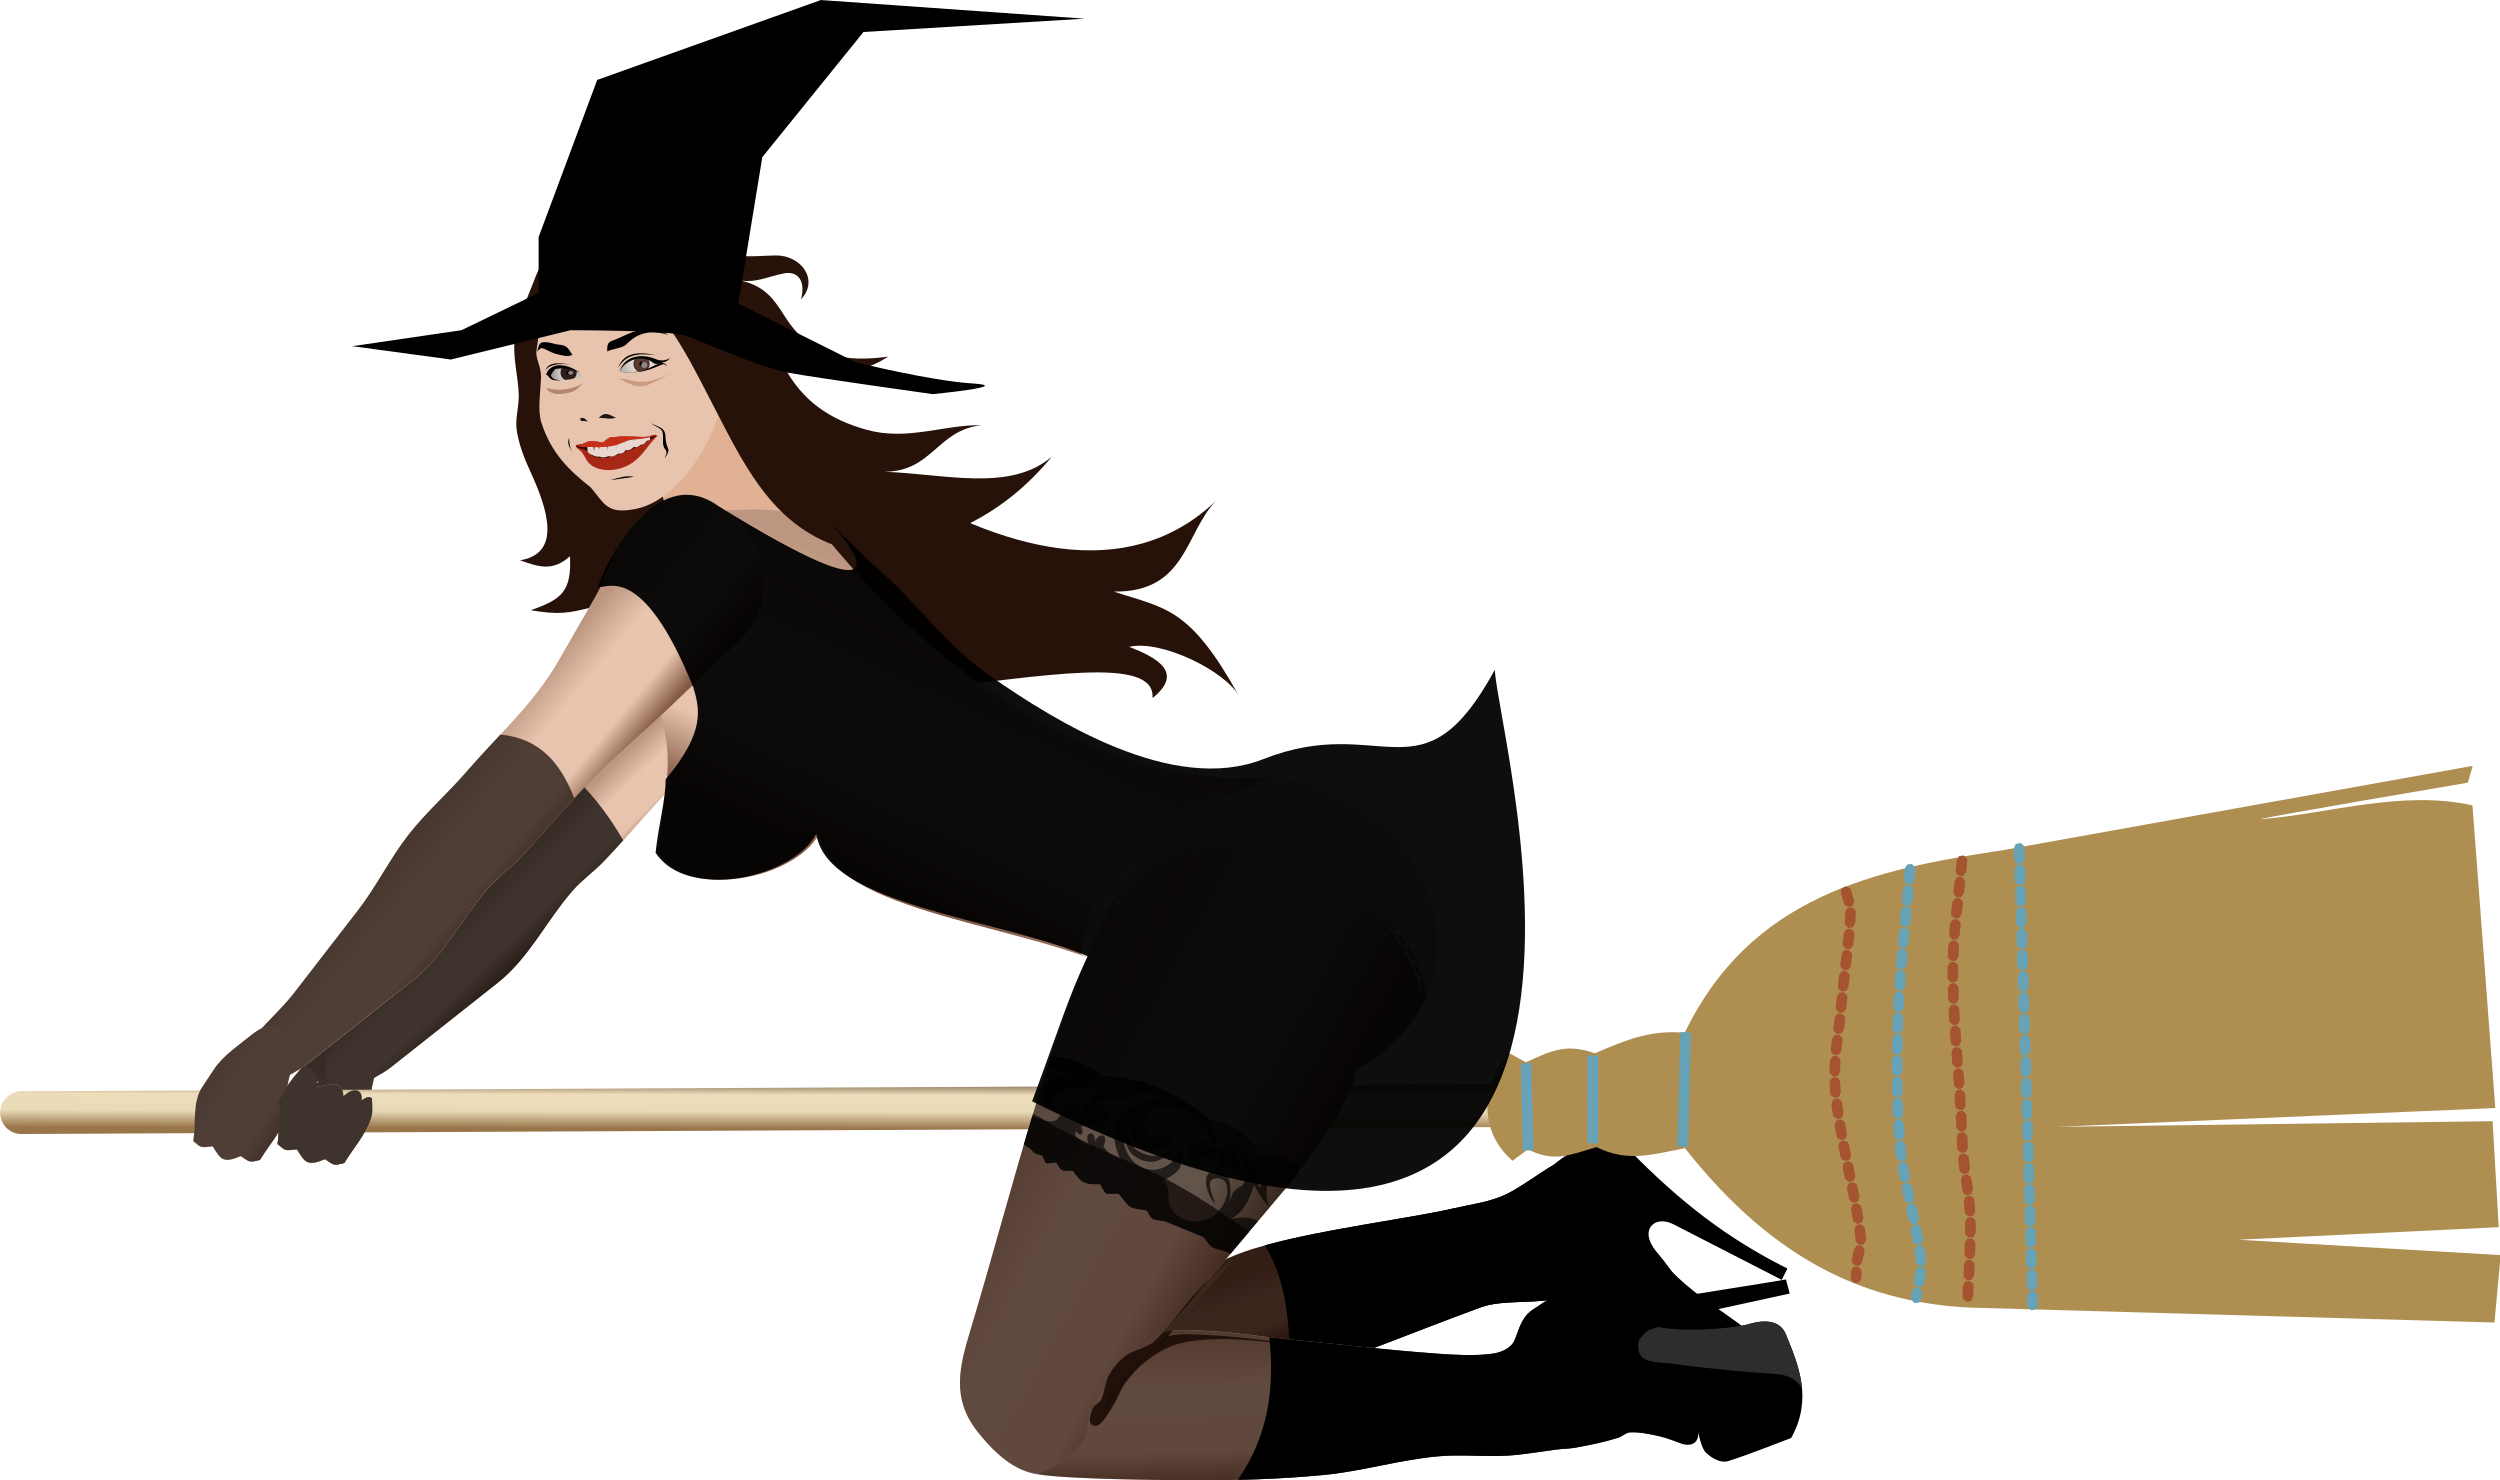
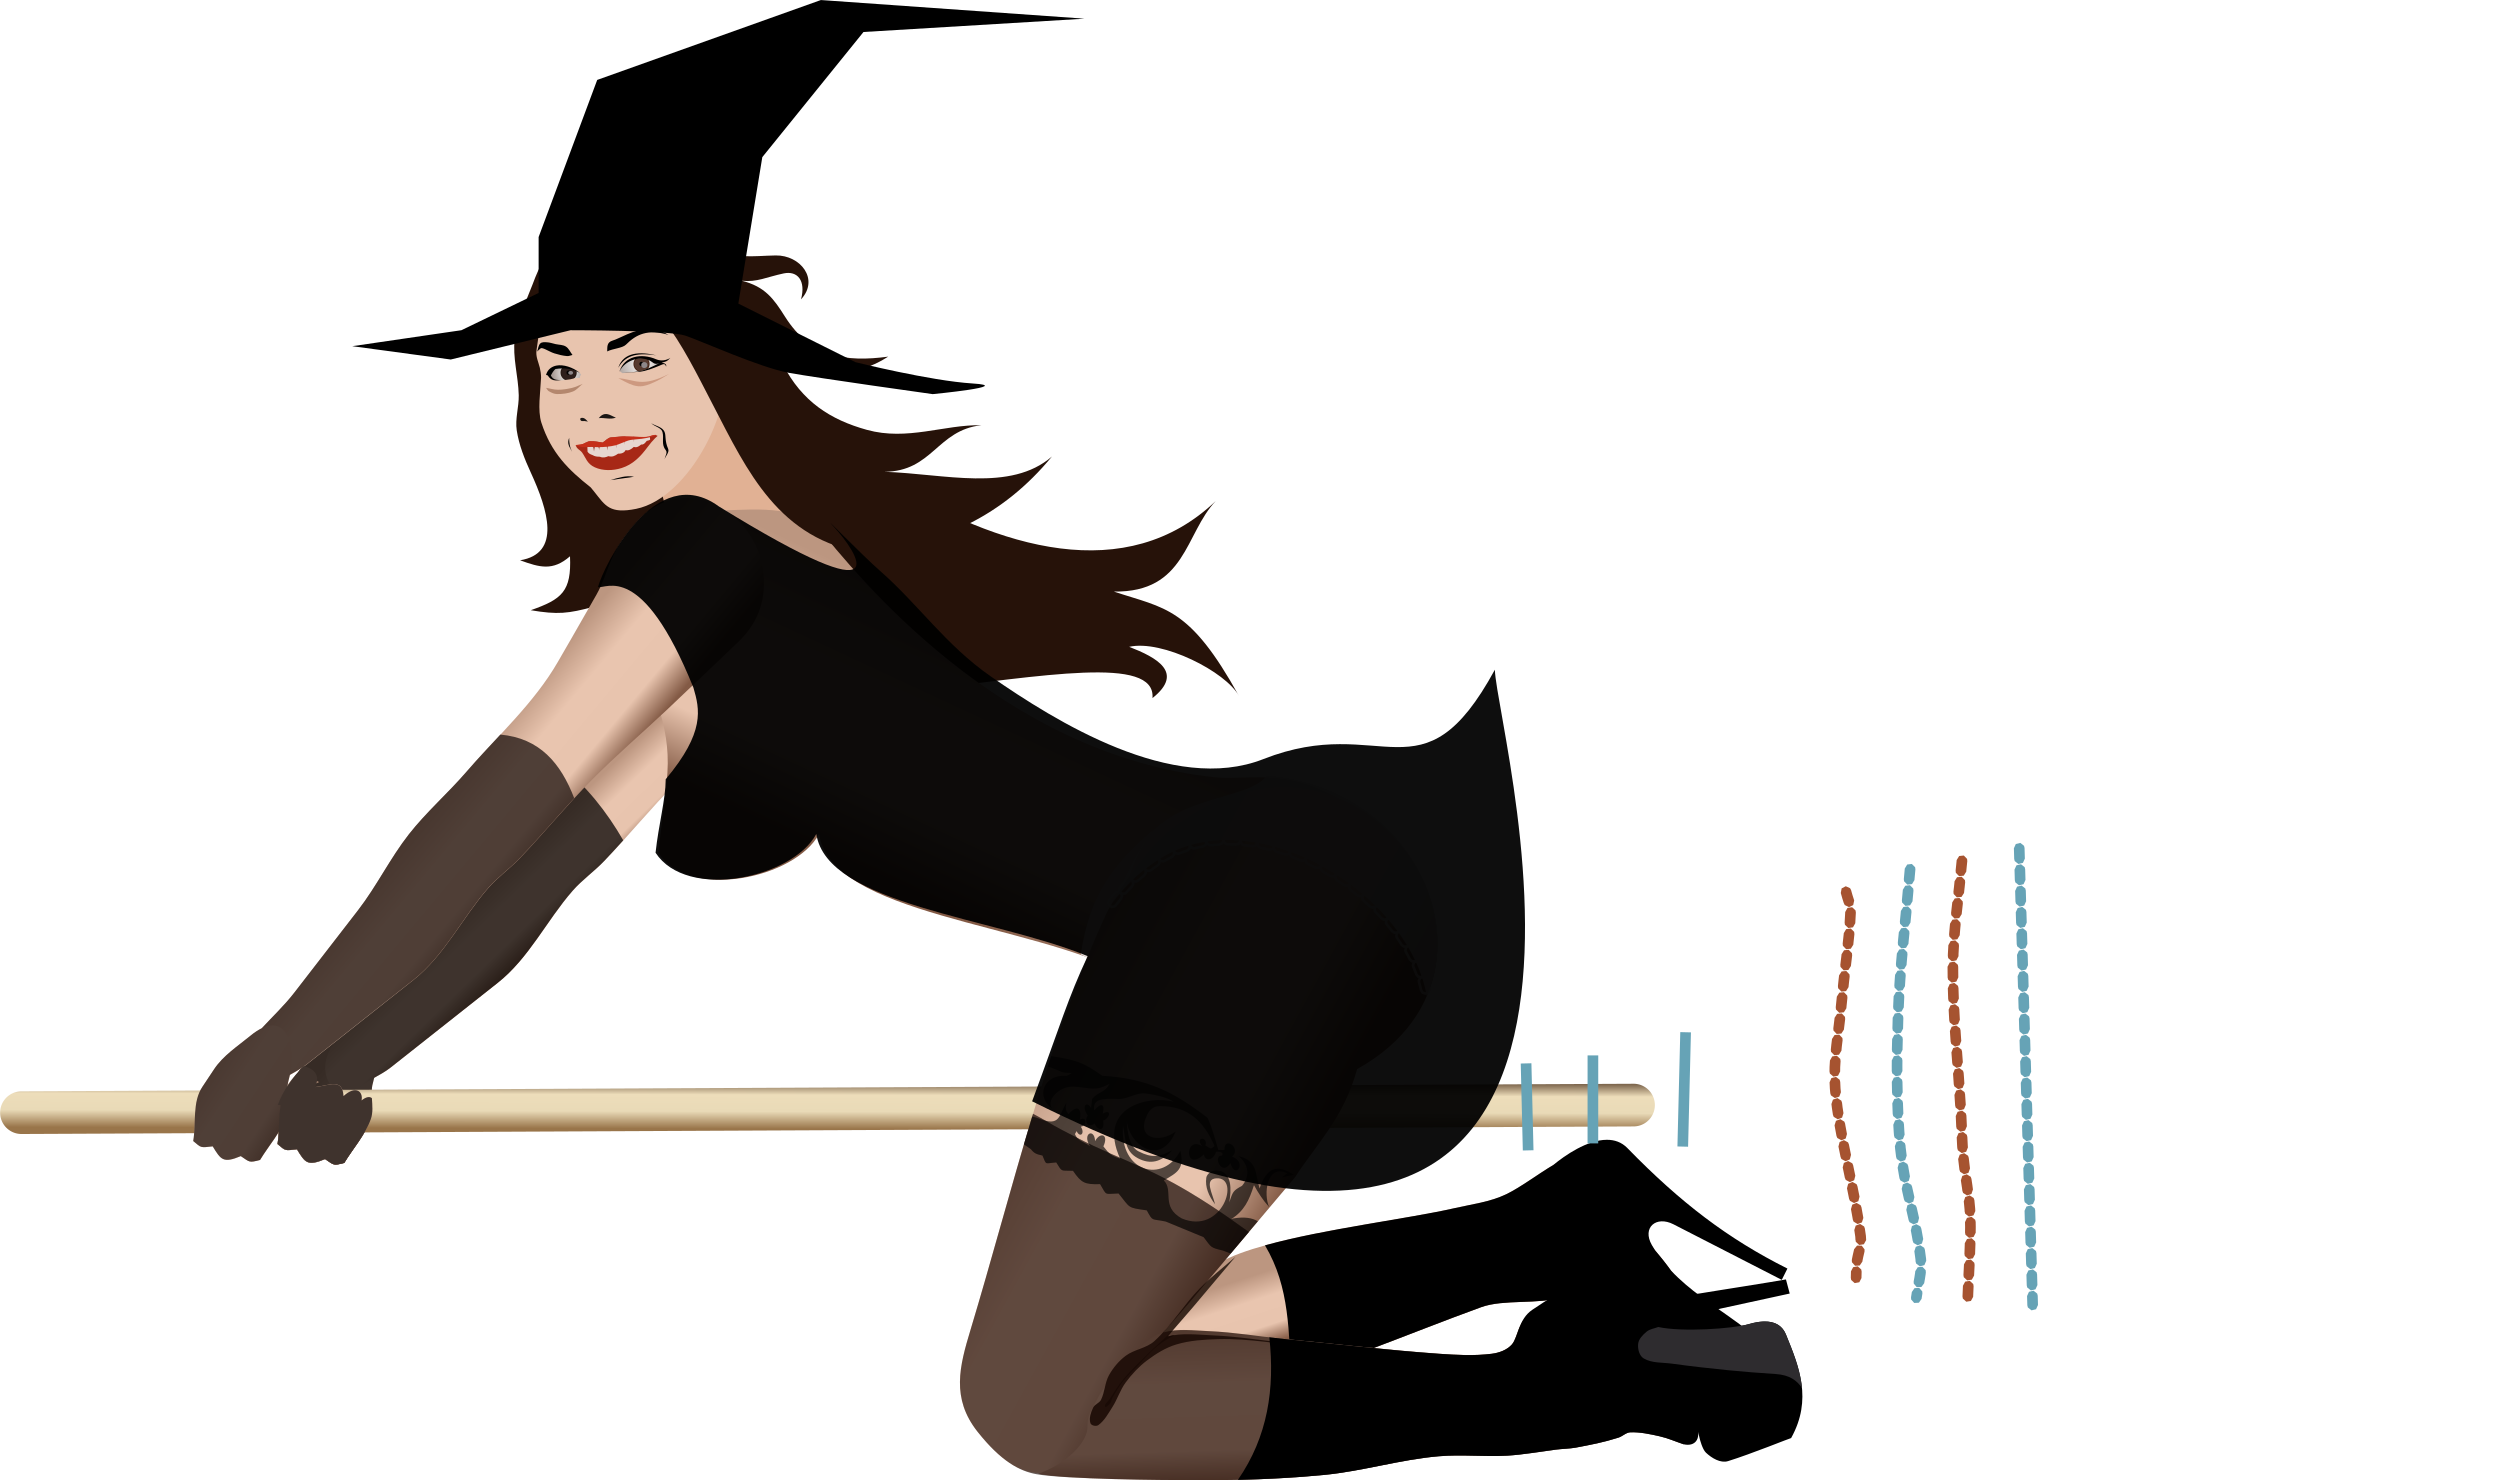
<svg xmlns="http://www.w3.org/2000/svg" xmlns:xlink="http://www.w3.org/1999/xlink" width="381.32mm" height="225.78mm" version="1.1" viewBox="0 0 1351.1 800">
  <defs>
    <linearGradient id="d" x1="3287.2" x2="3389.4" y1="4329.3" y2="4396.5" gradientTransform="matrix(.499 0 0 .499 -4230.1 225.97)" gradientUnits="userSpaceOnUse" xlink:href="#a" />
    <linearGradient id="a">
      <stop stop-color="#bc9680" offset="0" />
      <stop stop-color="#e9c5af" offset=".343" />
      <stop stop-color="#e8c4ae" offset=".736" />
      <stop stop-color="#835a45" offset="1" />
    </linearGradient>
    <linearGradient id="e" x1="3312.9" x2="3358.5" y1="4366.4" y2="4414.9" gradientTransform="matrix(.499 0 0 .499 -4184.6 227.53)" gradientUnits="userSpaceOnUse" xlink:href="#a" />
    <radialGradient id="b" cx="1129.8" cy="3027.4" r="24.326" gradientTransform="matrix(.518 0 0 .518 -2933.5 434.29)" gradientUnits="userSpaceOnUse">
      <stop stop-color="#fff" offset="0" />
      <stop stop-color="#afa49f" offset="1" />
    </radialGradient>
    <radialGradient id="c" cx="1040.7" cy="3038.1" r="22.028" gradientTransform="matrix(.443 0 0 .443 -2848.7 661.78)" gradientUnits="userSpaceOnUse">
      <stop stop-color="#fff" offset="0" />
      <stop stop-color="#9d8f89" offset="1" />
    </radialGradient>
    <filter id="n" x="-.017" y="-.043" width="1.033" height="1.086" color-interpolation-filters="sRGB">
      <feGaussianBlur stdDeviation="3.563" />
    </filter>
    <linearGradient id="f" x1="3640.5" x2="3741" y1="3919.6" y2="4003.6" gradientTransform="matrix(.499 0 0 .499 -4230.1 225.97)" gradientUnits="userSpaceOnUse" xlink:href="#a" />
    <linearGradient id="g" x1="4471.8" x2="4478.1" y1="4644.5" y2="4846.1" gradientTransform="matrix(.461 0 0 .461 -4076.1 379.34)" gradientUnits="userSpaceOnUse" xlink:href="#a" />
    <linearGradient id="h" x1="4128.6" x2="4427.5" y1="4465.3" y2="4628.9" gradientTransform="matrix(.461 0 0 .461 -4076.1 379.34)" gradientUnits="userSpaceOnUse" xlink:href="#a" />
    <linearGradient id="i" x1="4429" x2="4424.2" y1="4442.5" y2="4432.8" gradientUnits="userSpaceOnUse">
      <stop stop-color="#99754a" offset="0" />
      <stop stop-color="#e9dab7" offset=".376" />
      <stop stop-color="#edddba" offset=".736" />
      <stop stop-color="#7f684f" offset="1" />
    </linearGradient>
    <linearGradient id="j" x1="4462.5" x2="4488.3" y1="4590.8" y2="4669.3" gradientTransform="matrix(.461 0 0 .461 -4076.1 379.34)" gradientUnits="userSpaceOnUse" xlink:href="#a" />
    <linearGradient id="k" x1="7471.4" x2="7338.3" y1="2743.6" y2="3029.6" gradientTransform="matrix(.461 0 0 .461 -5561.3 903.17)" gradientUnits="userSpaceOnUse" xlink:href="#a" />
    <linearGradient id="l" x1="3644.9" x2="3702.2" y1="3994.6" y2="4053.9" gradientTransform="matrix(.499 0 0 .499 -4184.6 227.53)" gradientUnits="userSpaceOnUse" xlink:href="#a" />
    <linearGradient id="m" x1="3296.5" x2="3366.7" y1="4362.2" y2="4423.9" gradientTransform="matrix(.499 0 0 .499 -4184.6 227.53)" gradientUnits="userSpaceOnUse" xlink:href="#a" />
  </defs>
  <g transform="translate(2695 -1806)">
    <path d="m-2493.5 2391.5c-1.765 6.213 1.08 13.268-1.103 19.347-3.118 8.684-9.565 15.779-14.347 23.668-6.032 1.553-5.417 1.234-10.376-2.075-9.523 3.985-10.769 1.966-15.167-5.272-6.812 0.763-6.056 0.891-10.536-2.875 1.641-9.754-0.547-21.025 4.926-29.261l6.377-9.595c4.923-7.406 12.754-12.423 19.619-18.073 19.493-16.042 25.785 5.913 20.607 24.138z" fill="url(#m)" />
    <path d="m-2508.6 2364c6.071-6.634 12.711-12.788 18.212-19.902l34.545-44.672c10.045-12.99 17.274-28.013 27.398-40.942 9.439-12.055 21.114-22.194 31.117-33.785 16.874-19.553 36.628-37.22 49.491-59.62 0 0 13.948-24.073 20.782-36.189 7.355-13.043 5.481-21.021 21.76-39.3 25.814-28.983 65.088-4.698 68.387 26.693 1.421 13.525-1.204 26.405-13.795 38.392-12.592 11.987-25.121 24.039-37.775 35.96-13.633 12.844-27.897 25.032-41.082 38.336-13.515 13.637-25.68 28.557-38.957 42.426-5.382 5.622-11.868 10.153-16.988 16.014-14.037 16.07-23.652 36.433-40.385 49.669l-57.95 45.84c-5.754 4.551-13.146 6.985-18.338 12.169-13.312 9.115-27.31-15.263-6.421-31.089z" fill="url(#l)" />
    <path d="m-2392.7 2219.4c-1.588 1.766-3.166 3.539-4.713 5.332-10.003 11.591-21.678 21.731-31.117 33.786-10.123 12.928-17.353 27.952-27.398 40.941l-34.546 44.671c-5.301 6.855-11.654 12.823-17.541 19.183-1.871 0.903-3.908 2.228-6.115 4.045-6.865 5.65-14.696 10.667-19.619 18.073l-6.376 9.595c-5.474 8.236-3.284 19.507-4.926 29.261 4.479 3.766 3.723 3.639 10.535 2.875 4.398 7.238 5.644 9.257 15.167 5.272 4.96 3.309 4.344 3.629 10.376 2.076 4.782-7.889 11.229-14.985 14.347-23.668 2.183-6.079-0.661-13.134 1.103-19.347 0.28-0.986 0.519-1.984 0.733-2.986 3.05-1.722 6.14-3.402 8.864-5.557l57.95-45.84c16.733-13.236 26.347-33.599 40.384-49.669 5.12-5.862 11.607-10.392 16.989-16.014 3.541-3.699 7.001-7.474 10.43-11.278-8.741-15.123-20.18-29.989-34.528-40.752z" fill="#181310" opacity=".815" />
    <path d="m-2407.1 1959.5c-3.706 9.667-8.422 19.229-9.714 29.501-1.275 10.139 1.937 20.364 2.158 30.581 0.138 6.365-2.056 12.777-1.079 19.068 1.221 7.87 4.229 15.43 7.556 22.666 9.347 20.335 16.607 43.855-5.756 47.49 10.641 3.87 17.674 5.936 26.983-2.159 0.85 18.961-4.327 23.246-21.226 29.142 14.753 2.501 20.196 1.786 33.818-1.799-6.259 17.662 6.464 34.648 14.751 44.972-3.365-12.582-0.941-18.211 5.397-28.782 35.951 79.297 285.88-13.595 282.06 33.099 17.408-13.836 2.192-21.953-12.592-27.703 17.783-4.031 52.311 13.456 59.363 26.623-26.818-48.429-39.825-47.22-67.637-56.484 39.061 0.528 38.355-31.391 55.045-48.929-96.081 91.569-273.68-77.004-320.56-140.67l-8.613-6.2c-4.299-1.014-14.265 2.314-20.529 5.48-4.865 2.459-9.171 6.189-12.592 10.433-3.197 3.967-5.012 8.914-6.836 13.671z" fill="#261209" />
    <path d="m-2338.9 2105.2c7.661-13.981 3.416-26.707-0.719-40.295l41.734-63.32c1.991 38.004 20.736 57.39 42.453 86.346" fill="#e1b194" />
    <path d="m-2038.1 2226.1c19.012 1.985 43.368-7.133 77.658 19.412 12.301 9.522 21.851 23.289 26.7 38.069 5.067 15.441-3.934 45.263-11.106 59.846-66.383 71.948-135.08-3.921-140.83-10.622-52.788-28.207-159.9-31.976-166.68-76.041-12.952 23.957-69.927 36.119-86.878 10.13 1.621-15.249 4.198-31.846 4.928-43.138 1.825-28.215-10.048-43.868-13.016-67.592-3.55-28.381 2.641-56.054 10.232-65.982 5.981-6.375 16.189-8.141 24.931-8.141 19.692 0 43.15-4.179 58.512 8.141 21.76 26.505 98.992 123.75 215.55 135.92z" fill="url(#k)" />
    <path d="m-2071.2 2254c-22.64 19.354-34.595 35.174-39.739 67.728 4.973 2.8 9.876 5.491 14.64 8.036 6.002 3.207 11.74 6.767 17.434 10.26-14.439-21.905-13.171-58.539 7.665-86.024z" fill="#e7e1de" />
    <path d="m-2095.4 2576.7c15.133-0.867 60.38-13.131 75.042-16.977 23.218-6.09 42.196-15.569 64.669-24.006 19.565-7.345 41.569-16.121 61.214-23.251 12.183-4.422 31.041-1.307 43.346-5.377 12.61-5.467 35.27 4.27 47.972 15.412 9.129 8.007 13.249 21.778 19.119 20.696 7.633-0.479 8.117-20.586 6.338-26.546-17.901-36.003-31.001-38.678-40.189-60.211-7.458-53.376-40.729-15.696-63.177-4.952-8.654 4.142-18.441 5.338-27.795 7.473-33.236 7.584-101.84 14.756-127.46 29.666-8.672 1.944-18.12 3.115-25.336 8.302-6.211 4.464-5.071 3.175-8.683 9.918-4.192 7.825-8.855 15.736-10.564 24.448-1.215 6.191-2.711 8.301-1.208 14.429 3.004 8.495-15.931 30.759-13.289 30.976z" fill="url(#j)" />
-     <path d="m-2095.4 2576.7c15.133-0.867 60.38-13.131 75.042-16.977 23.218-6.09 42.196-15.569 64.669-24.006 19.565-7.345 41.569-16.121 61.214-23.251 12.183-4.422 31.041-1.307 43.346-5.377 12.61-5.467 35.27 4.27 47.972 15.412 9.129 8.007 13.249 21.778 19.119 20.696 7.633-0.479 8.117-20.586 6.338-26.546-17.901-36.003-31.001-38.678-40.189-60.211-7.458-53.376-40.729-15.696-63.177-4.952-8.654 4.142-18.441 5.338-27.795 7.473-33.236 7.584-101.84 14.756-127.46 29.666-8.672 1.944-18.12 3.115-25.336 8.302-6.211 4.464-5.071 3.175-8.683 9.918-4.192 7.825-8.855 15.736-10.564 24.448-1.215 6.191-2.711 8.301-1.208 14.429 3.004 8.495-15.931 30.759-13.289 30.976z" fill="#180500" opacity=".825" />
    <path d="m-1826.6 2422c-10.559 0.041-22.767 8.484-28.831 13.548-8.831 5.277-17.88 12.205-25.638 15.918-8.654 4.142-18.442 5.339-27.795 7.473-25.216 5.754-70.78 11.274-102.49 20.113 13.666 22.854 12.66 47.251 14.457 73.077 13.665-5.12 26.713-10.992 41.21-16.434 19.565-7.345 41.569-16.122 61.214-23.251 12.183-4.422 31.041-1.307 43.346-5.377 12.609-5.467 35.269 4.27 47.972 15.412 9.129 8.007 13.25 21.779 19.119 20.697 2.017-0.127 3.531-1.632 4.639-3.877l0.28 0.371 5.088 12.974c8.022-5.891 24.862-8.366 23.404-20.351-1.228-9.322 0.236-7.425-9.922-14.755-9.085-6.556-21.286-14.146-31.35-24.833-3.059-4.26-5.927-7.767-8.626-10.965-0.601-0.938-1.187-1.891-1.746-2.87-5.406-9.471 2.35-15.992 11.702-11.194l58.512 30.019 3.053-6.105c-31.998-16.043-57.605-35.461-86.496-65.126-3.14-3.224-6.993-4.48-11.099-4.464z" />
    <g transform="matrix(-2.069 1.018 1.018 2.069 2461.4 -11284)">
      <path d="m4623.3 4337.6a5 5 0 0 0-2.266 0.533l-339.74 165.18a5 5 0 1 0 4.373 8.994l339.74-165.18a5 5 0 0 0-2.107-9.527z" color="#000000" color-rendering="auto" fill="url(#i)" image-rendering="auto" shape-rendering="auto" solid-color="#000000" style="block-progression:tb;isolation:auto;mix-blend-mode:normal;text-decoration-color:#000000;text-decoration-line:none;text-decoration-style:solid;text-indent:0;text-transform:none;white-space:normal" />
-       <path d="m4071.9 4523.3 107.72-30.936c28.799-9.196 57.551-16.378 85.626 5.524 6.861-4.206 13.244-4.574 20.992-4.972 5.013-5.077 8.729-5.037 15.468-5.248l2.486-3.591c7.944 2.837 15.032 12.215 10.496 22.926l-4.42-0.829c-4.025 5.503-8.257 5.535-14.639 6.629-4.982 6.49-10.951 7.331-18.506 9.391-7.307 34.448-23.595 51.991-43.366 62.977l-108.83 57.452-8.286-13.534 53.585-30.383-56.071 24.307-9.668-22.926 92.255-43.918-94.189 41.432-26.516-66.015c13.37-10.686 30.768-12.963 46.128-19.059-1.105 0-47.509 13.811-47.509 13.811z" fill="#ae8f51" />
      <path d="m4266.1 4497.3-2.215 1.158 12.43 23.754 2.215-1.158-12.43-23.754z" color="#000000" color-rendering="auto" fill="#66a3b6" image-rendering="auto" shape-rendering="auto" solid-color="#000000" style="block-progression:tb;isolation:auto;mix-blend-mode:normal;text-decoration-color:#000000;text-decoration-line:none;text-decoration-style:solid;text-indent:0;text-transform:none;white-space:normal" />
      <path d="m4288 4492.6-2.244 1.103 9.115 18.506 2.242-1.103-9.113-18.506z" color="#000000" color-rendering="auto" fill="#66a3b6" image-rendering="auto" shape-rendering="auto" solid-color="#000000" style="block-progression:tb;isolation:auto;mix-blend-mode:normal;text-decoration-color:#000000;text-decoration-line:none;text-decoration-style:solid;text-indent:0;text-transform:none;white-space:normal" />
      <path d="m4302.9 4487.4-2.27 1.049 8.562 18.506 2.27-1.049-8.562-18.506z" color="#000000" color-rendering="auto" fill="#66a3b6" image-rendering="auto" shape-rendering="auto" solid-color="#000000" style="block-progression:tb;isolation:auto;mix-blend-mode:normal;text-decoration-color:#000000;text-decoration-line:none;text-decoration-style:solid;text-indent:0;text-transform:none;white-space:normal" />
      <path d="m4175 4492.7-0.469 0.992 0.113 0.504 1.037 2.273 0.848 0.697 1.07-0.24 0.469-0.992-0.111-0.502-1.039-2.273-0.848-0.697zm2.076 4.551-0.471 0.992 0.113 0.502 1.037 2.273 0.848 0.697 1.07-0.238 0.469-0.992-0.111-0.504-1.037-2.273-0.848-0.697zm2.074 4.549-0.469 0.992 0.111 0.502 1.039 2.275 0.846 0.697 1.072-0.24 0.469-0.992-0.113-0.502-1.037-2.275-0.848-0.697zm2.074 4.549-0.469 0.992 0.113 0.502 1.037 2.275 0.848 0.697 1.07-0.24 0.469-0.992-0.113-0.502-1.037-2.275-0.848-0.697zm2.074 4.549-0.469 0.992 0.113 0.502 1.037 2.275 0.848 0.697 1.07-0.24 0.469-0.992-0.111-0.502-1.037-2.275-0.848-0.697zm2.076 4.549-0.469 0.992 0.111 0.504 1.039 2.273 0.846 0.697 1.072-0.24 0.469-0.992-0.113-0.502-1.037-2.275-0.848-0.697zm2.074 4.551-0.469 0.992 0.113 0.502 1.037 2.273 0.848 0.697 1.07-0.238 0.469-0.992-0.113-0.504-1.037-2.273-0.848-0.697zm2.074 4.549-0.469 0.992 0.113 0.502 1.037 2.275 0.848 0.697 1.07-0.24 0.469-0.992-0.111-0.504-1.037-2.273-0.848-0.697zm2.076 4.549-0.469 0.992 0.111 0.502 1.037 2.275 0.848 0.697 1.072-0.24 0.469-0.992-0.113-0.502-1.037-2.275-0.848-0.697zm2.074 4.549-0.469 0.992 0.113 0.502 1.037 2.275 0.848 0.697 1.07-0.24 0.469-0.992-0.113-0.502-1.037-2.275-0.848-0.697zm2.074 4.549-0.469 0.992 0.113 0.504 1.037 2.273 0.848 0.697 1.07-0.24 0.469-0.992-0.111-0.502-1.037-2.275-0.848-0.697zm2.076 4.549-0.469 0.992 0.111 0.504 1.037 2.273 0.848 0.697 1.072-0.24 0.469-0.992-0.113-0.502-1.037-2.273-0.848-0.697zm2.074 4.551-0.469 0.992 0.113 0.502 1.037 2.273 0.848 0.697 1.07-0.238 0.469-0.992-0.113-0.504-1.037-2.273-0.848-0.697zm2.074 4.549-0.469 0.992 0.113 0.502 1.037 2.275 0.848 0.697 1.07-0.24 0.469-0.992-0.111-0.504-1.039-2.273-0.846-0.697zm2.076 4.549-0.469 0.992 0.111 0.502 1.037 2.275 0.848 0.697 1.072-0.24 0.469-0.992-0.113-0.502-1.037-2.275-0.848-0.697zm2.074 4.549-0.469 0.992 0.113 0.502 1.037 2.275 0.848 0.697 1.07-0.24 0.469-0.992-0.113-0.502-1.037-2.275-0.848-0.697zm2.074 4.549-0.469 0.992 0.113 0.504 1.037 2.273 0.848 0.697 1.07-0.24 0.469-0.992-0.111-0.502-1.039-2.275-0.846-0.697zm2.076 4.551-0.469 0.992 0.111 0.502 1.037 2.273 0.848 0.697 1.072-0.24 0.469-0.992-0.113-0.502-1.037-2.273-0.848-0.697zm2.074 4.549-0.469 0.992 0.111 0.502 1.039 2.275 0.848 0.697 1.07-0.24 0.469-0.992-0.113-0.504-1.037-2.273-0.848-0.697zm2.074 4.549-0.469 0.992 0.113 0.502 1.037 2.275 0.848 0.697 1.07-0.24 0.469-0.992-0.111-0.502-1.039-2.275-0.848-0.697zm2.076 4.549-0.471 0.992 0.113 0.502 1.037 2.275 0.848 0.697 1.07-0.24 0.471-0.992-0.113-0.502-1.037-2.275-0.848-0.697zm2.074 4.549-0.469 0.992 0.111 0.504 0.9 1.969 0.848 0.697 1.07-0.238 0.469-0.992-0.113-0.504-0.898-1.971-0.848-0.697z" color="#000000" color-rendering="auto" fill="#66a3b6" image-rendering="auto" shape-rendering="auto" solid-color="#000000" style="block-progression:tb;isolation:auto;mix-blend-mode:normal;text-decoration-color:#000000;text-decoration-line:none;text-decoration-style:solid;text-indent:0;text-transform:none;white-space:normal" />
      <path d="m4188.2 4489.5-0.336 1.045 0.176 0.484 1.322 2.121 0.932 0.582 1.029-0.377 0.338-1.045-0.176-0.482-1.324-2.121-0.93-0.582zm2.644 4.244-0.336 1.043 0.176 0.484 0.685 1.098 0.01 0.01 0.648 1.018 0.938 0.574 1.025-0.387 0.326-1.049-0.18-0.482-0.643-1.006-0.01-0.012-0.676-1.086-0.932-0.582zm2.668 4.232-0.326 1.047 0.182 0.482 1.344 2.107 0.938 0.572 1.025-0.387 0.326-1.047-0.18-0.482-1.344-2.107-0.938-0.572zm2.676 4.221-0.34 1.043 0.178 0.484 0.377 0.606 0.01 0.017 0.893 1.496 0.918 0.6 1.039-0.357 0.355-1.037-0.166-0.488-0.906-1.514-0.01-0.02-0.389-0.625-0.93-0.582zm2.588 4.262-0.383 1.027 0.156 0.492 0.973 1.725v0.01l0.016 0.029 0.201 0.389 0.883 0.652 1.057-0.297 0.416-1.016-0.139-0.494-0.221-0.426-0.02-0.035-0.992-1.762-0.904-0.621zm2.4 4.373-0.416 1.016 0.139 0.496 0.057 0.109 1.012 2.106 0.859 0.682 1.067-0.262 0.449-1.002-0.121-0.5-1.012-2.106-0.018-0.037-0.076-0.145-0.883-0.652zm2.209 4.467-0.473 0.99 0.109 0.502 1.025 2.279 0.846 0.701 1.07-0.234 0.475-0.99-0.109-0.502-1.027-2.279-0.844-0.701zm2.049 4.555-0.492 0.981 0.1 0.506 0.984 2.299 0.83 0.717 1.076-0.215 0.492-0.981-0.102-0.506-0.982-2.299-0.83-0.717zm1.953 4.598-0.506 0.975 0.096 0.506 0.803 1.949v0.01l0.139 0.344 0.816 0.734 1.08-0.191 0.514-0.969-0.092-0.508-0.143-0.355v-0.01l-0.807-1.959-0.822-0.729zm1.893 4.625-0.514 0.971 0.09 0.508 0.936 2.318 0.814 0.734 1.08-0.191 0.514-0.971-0.09-0.506-0.934-2.32-0.816-0.734zm1.869 4.639-0.514 0.969 0.09 0.508 0.225 0.559v0.01l0.723 1.754 0.822 0.729 1.078-0.201 0.506-0.973-0.094-0.508-0.723-1.754-0.221-0.549-0.814-0.734zm1.893 4.631-0.506 0.973 0.094 0.508 0.953 2.311 0.82 0.729 1.08-0.201 0.504-0.973-0.094-0.508-0.951-2.311-0.822-0.729zm1.9 4.631-0.482 0.986 0.105 0.504 1.004 2.289 0.838 0.709 1.074-0.225 0.482-0.984-0.105-0.506-1.004-2.289-0.838-0.709zm2.012 4.576-0.488 0.982 0.102 0.504 0.771 1.785 0.012 0.025 0.188 0.463 0.816 0.732 1.08-0.193 0.512-0.971-0.092-0.506-0.197-0.49-0.012-0.025-0.783-1.811-0.832-0.715zm1.971 4.574-0.555 0.945 0.068 0.512 0.834 2.357 0.781 0.769 1.088-0.144 0.555-0.947-0.068-0.512-0.832-2.357-0.783-0.768zm1.647 4.711-0.582 0.932 0.055 0.512 0.502 1.562 0.01 0.018 0.275 0.815 0.773 0.779 1.09-0.131 0.566-0.939-0.06-0.512-0.27-0.795v-0.01-0.012l-0.498-1.545-0.76-0.791zm1.564 4.754-0.568 0.939 0.061 0.512 0.053 0.15 0.016 0.045 0.625 1.643 0.019 0.045 0.229 0.537 0.832 0.717 1.076-0.213 0.492-0.982-0.102-0.504-0.225-0.527v-0.01l-0.604-1.586v-0.01l-0.035-0.105-0.773-0.779zm1.818 4.693-0.457 0.998 0.121 0.5 0.502 1.062 0.014 0.027 0.596 1.186 0.873 0.664 1.061-0.281 0.432-1.01-0.133-0.498-0.582-1.156-0.012-0.025-0.488-1.035-0.857-0.685zm2.203 4.504-0.404 1.02 0.145 0.494 1.182 2.203 0.891 0.643 1.053-0.309 0.404-1.02-0.145-0.494-1.18-2.203-0.891-0.642zm2.367 4.41-0.389 1.025 0.152 0.492 1.215 2.186 0.9 0.627 1.047-0.324 0.389-1.025-0.15-0.492-1.215-2.186-0.9-0.627zm2.428 4.367-0.396 1.023 0.148 0.494 1.197 2.193 0.896 0.635 1.051-0.316 0.397-1.023-0.148-0.492-1.199-2.195-0.895-0.633z" color="#000000" color-rendering="auto" fill="#a65330" image-rendering="auto" shape-rendering="auto" solid-color="#000000" style="block-progression:tb;isolation:auto;mix-blend-mode:normal;text-decoration-color:#000000;text-decoration-line:none;text-decoration-style:solid;text-indent:0;text-transform:none;white-space:normal" />
      <path d="m4200 4485.9-0.348 1.041 0.172 0.486 1.303 2.135 0.924 0.59 1.035-0.365 0.348-1.043-0.174-0.484-1.301-2.135-0.926-0.59zm2.603 4.269-0.346 1.041 0.172 0.484 1.301 2.135 0.926 0.59 1.033-0.365 0.348-1.041-0.172-0.486-1.303-2.133-0.924-0.592zm2.606 4.268-0.34 1.045 0.174 0.484 1.316 2.125 0.928 0.586 1.031-0.373 0.342-1.043-0.176-0.484-1.315-2.127-0.928-0.584zm2.631 4.254-0.342 1.043 0.176 0.484 1.166 1.885v0.01l0.139 0.229 0.924 0.59 1.035-0.365 0.348-1.041-0.172-0.484-0.143-0.234v-0.01l-1.172-1.893-0.928-0.586zm2.619 4.256-0.348 1.041 0.172 0.486 0.791 1.297 0.496 0.832 0.918 0.602 1.039-0.355 0.357-1.037-0.166-0.488-0.496-0.832-0.01-0.012-0.797-1.307-0.924-0.592zm2.58 4.279-0.359 1.037 0.168 0.488 0.418 0.701 0.01 0.016 0.822 1.428 0.908 0.615 1.043-0.34 0.375-1.033-0.16-0.488-0.83-1.443-0.01-0.016-0.428-0.719-0.918-0.6zm2.518 4.314-0.375 1.033 0.16 0.488 0.057 0.102 0.012 0.019 1.127 2.049 0.898 0.631 1.049-0.32 0.393-1.024-0.148-0.492-1.139-2.07-0.012-0.019-0.07-0.121-0.908-0.613zm2.438 4.352-0.414 1.018 0.141 0.496 1.162 2.213 0.885 0.648 1.057-0.299 0.412-1.016-0.141-0.496-1.16-2.213-0.885-0.65zm2.324 4.428-0.414 1.018 0.141 0.494 1.027 1.961 0.01 0.017 0.111 0.221 0.873 0.662 1.061-0.281 0.43-1.01-0.131-0.498-0.121-0.238-0.01-0.018-1.037-1.976-0.885-0.65zm2.297 4.436-0.43 1.01 0.133 0.498 0.508 1.008 0.592 1.217 0.865 0.676 1.062-0.268 0.445-1.004-0.127-0.5-0.6-1.23-0.01-0.016-0.508-1.01-0.875-0.662zm2.217 4.477-0.443 1.004 0.125 0.5v0.01l0.01 0.018 1.039 2.223 0.854 0.69 1.068-0.25 0.461-0.996-0.117-0.502-1.049-2.24-0.01-0.019-0.012-0.024-0.865-0.676zm2.133 4.51-0.477 0.988 0.107 0.504 1.018 2.283 0.842 0.705 1.072-0.23 0.478-0.988-0.107-0.504-1.02-2.283-0.84-0.705zm2.016 4.57-0.498 0.979 0.098 0.506 0.654 1.549 0.01 0.025 0.281 0.709 0.811 0.74 1.082-0.185 0.518-0.965-0.086-0.508-0.291-0.736-0.01-0.025-0.664-1.576-0.826-0.721zm1.897 4.619-0.52 0.967 0.086 0.506 0.217 0.549v0.012l0.607 1.744 0.779 0.773 1.088-0.141 0.559-0.943-0.065-0.512-0.625-1.793-0.018-0.049-0.221-0.559-0.81-0.74zm1.711 4.668-0.604 0.916 0.041 0.514 0.611 2.068 0.076 0.293 0.715 0.832 1.096-0.051 0.633-0.896-0.024-0.516-0.076-0.291-0.012-0.039-0.621-2.109-0.742-0.809zm1.363 4.799-0.633 0.896 0.025 0.514 0.121 0.467v0.02l0.467 1.922 0.699 0.844 1.098-0.033 0.648-0.885-0.016-0.516-0.471-1.941-0.01-0.02-0.127-0.486-0.715-0.832zm1.205 4.848-0.65 0.885 0.016 0.514 0.496 2.061v0.017l0.094 0.369 0.711 0.836 1.096-0.047 0.637-0.894-0.021-0.514-0.09-0.351v-0.018l-0.492-2.043-0.699-0.846zm1.191 4.859-0.637 0.892 0.021 0.516 0.105 0.412 0.01 0.035 0.572 1.994 0.734 0.814 1.094-0.078 0.611-0.912-0.037-0.514-0.561-1.959v-0.01l-0.01-0.025-0.096-0.377-0.711-0.836zm1.342 4.84-0.57 0.938 0.06 0.512 0.644 1.92 0.035 0.092 0.185 0.438 0.83 0.719 1.076-0.213 0.494-0.981-0.1-0.506-0.168-0.391-0.629-1.873-0.769-0.781zm1.772 4.75-0.334 1.045 0.178 0.484 0.246 0.389 0.033 0.051 0.66 0.947 0.021 0.029 0.527 0.711 0.975 0.504 0.998-0.459 0.25-1.068-0.215-0.467-0.506-0.68-0.023-0.031-0.604-0.867-0.01-0.014-0.238-0.375-0.932-0.58zm2.857 4.119-0.279 1.061 0.201 0.473 0.717 1.022 0.961 0.529 1.01-0.432 0.279-1.061-0.203-0.473-0.717-1.022-0.961-0.531z" color="#000000" color-rendering="auto" fill="#66a3b6" image-rendering="auto" shape-rendering="auto" solid-color="#000000" style="block-progression:tb;isolation:auto;mix-blend-mode:normal;text-decoration-color:#000000;text-decoration-line:none;text-decoration-style:solid;text-indent:0;text-transform:none;white-space:normal" />
      <path d="m4215.5 4484.6-0.014 0.516 0.213 1.154 0.184 1.211 0.016 0.078 0.012 0.06 0.682 0.861 1.098-0.01 0.668-0.871v-0.496-0.012-0.01-0.014l-0.178-1.176-0.01-0.039-0.221-1.195-0.652-0.883-1.098-0.027zm1.537 4.213-0.385 1.027 0.154 0.492 1.225 2.18 0.904 0.623 1.047-0.33 0.383-1.027-0.154-0.49-1.225-2.18-0.902-0.625zm2.481 4.35-0.357 1.037 0.168 0.486 0.105 0.18 0.018 0.027 1.225 1.938 0.934 0.576 1.027-0.383 0.332-1.045-0.18-0.484-1.207-1.91-0.018-0.027-0.09-0.15-0.918-0.602zm2.644 4.252-0.332 1.047 0.18 0.482 0.307 0.486 0.01 0.012 1.049 1.615 0.939 0.566 1.024-0.395 0.318-1.051-0.184-0.48-1.041-1.603-0.01-0.012-0.299-0.473-0.934-0.576zm2.703 4.211-0.318 1.051 0.186 0.48 0.502 0.775 0.01 0.016 0.818 1.303 0.932 0.58 1.029-0.379 0.334-1.047-0.178-0.482-0.826-1.318-0.012-0.016-0.512-0.793-0.941-0.565zm2.682 4.215-0.334 1.045 0.178 0.482 0.693 1.107 0.629 1.006 0.93 0.582 1.031-0.377 0.336-1.043-0.176-0.484-0.631-1.01-0.697-1.111-0.932-0.578zm2.652 4.244-0.316 1.051 0.185 0.479 0.746 1.148 0.617 0.947 0.943 0.562 1.023-0.398 0.315-1.051-0.188-0.48-0.615-0.943-0.746-1.147-0.941-0.564zm2.73 4.189-0.316 1.051 0.188 0.48 0.771 1.18 0.016 0.025 0.541 0.877 0.928 0.584 1.033-0.371 0.34-1.045-0.174-0.484-0.559-0.9-0.016-0.027-0.787-1.205-0.943-0.562zm2.68 4.199-0.377 1.031 0.158 0.49 0.736 1.285v0.01l0.432 0.848 0.877 0.658 1.059-0.287 0.426-1.012-0.135-0.496-0.459-0.9-0.029-0.053-0.738-1.293-0.908-0.617zm2.383 4.357-0.484 0.983 0.103 0.506 0.607 1.395 0.324 0.857 0.799 0.75 1.084-0.168 0.533-0.961-0.078-0.508-0.348-0.914-0.021-0.055-0.609-1.397-0.834-0.713zm1.885 4.606-0.557 0.945 0.068 0.51 0.289 0.824 0.02 0.036 0.467 1.478 0.756 0.795 1.092-0.107 0.586-0.928-0.051-0.514-0.478-1.514-0.012-0.037-0.303-0.859-0.779-0.771zm1.568 4.736-0.586 0.928 0.051 0.514 0.078 0.248 0.012 0.037 0.588 2.08 0.732 0.818 1.094-0.074 0.615-0.91-0.035-0.514-0.6-2.117-0.012-0.037-0.09-0.285-0.756-0.795zm1.416 4.779-0.631 0.898 0.025 0.516 0.637 2.416 0.719 0.832 1.096-0.057 0.629-0.896-0.025-0.516-0.637-2.418-0.717-0.83zm1.275 4.834-0.635 0.895 0.021 0.514 0.625 2.422 0.713 0.834 1.096-0.049 0.635-0.895-0.021-0.516-0.625-2.42-0.713-0.834zm1.252 4.842-0.629 0.9 0.027 0.516 0.643 2.414 0.719 0.83 1.096-0.059 0.629-0.898-0.027-0.516-0.642-2.416-0.719-0.828zm1.305 4.834-0.609 0.912 0.037 0.514 0.633 2.195 0.012 0.039 0.066 0.205 0.762 0.789 1.092-0.115 0.578-0.932-0.055-0.514-0.053-0.164-0.633-2.195-0.736-0.815zm1.434 4.799-0.578 0.934 0.055 0.512 0.516 1.594 0.039 0.102 0.307 0.727 0.062 0.129 0.018 0.029 0.904 0.621 1.047-0.33 0.381-1.029-0.123-0.389 0.014-0.01-0.289-0.684-0.498-1.535-0.762-0.789zm1.906 4.729-0.203 1.078 0.236 0.457 0.902 1.107 0.02 0.025 0.449 0.584 0.113 0.166 0.955 0.541 1.014-0.422 0.291-1.059-0.197-0.477-0.135-0.193-0.039-0.057-0.492-0.635-0.019-0.027-0.922-1.133-0.996-0.461zm2.982 3.932-0.412 1.016 0.139 0.496 0.707 1.348 0.885 0.65 1.057-0.299 0.414-1.016-0.141-0.496-0.707-1.348-0.885-0.65z" color="#000000" color-rendering="auto" fill="#a65330" image-rendering="auto" shape-rendering="auto" solid-color="#000000" style="block-progression:tb;isolation:auto;mix-blend-mode:normal;text-decoration-color:#000000;text-decoration-line:none;text-decoration-style:solid;text-indent:0;text-transform:none;white-space:normal" />
    </g>
    <path d="m-2166.7 2579.8c-14.366-18.141-9.721-35.47-3.839-54.958 22.284-73.831 41.236-155.7 73.749-225.74 2.185-4.706 19.97-33.414 35.005-45.064 103.15-79.918 203.52 72.371 100.23 129.74-7.358 26.811-22.265 40.813-33.58 58.512l-57.494 68.179-19.843 22.896-26.966 30.019c-13.428 39.184-36.512 55.246-67.264 16.416z" fill="url(#h)" />
    <path d="m-2134.1 2602.5c14.84 3.092 67.655 3.356 82.813 3.449 24.004 0.147 48.062-0.566 71.955-2.878 20.802-2.013 41.059-8.289 61.881-10.074 12.914-1.107 24.135 0.394 37.075-0.342 8.313-0.472 17.99-2.179 26.245-3.256 2.864-0.374 7.833-0.518 10.67-1.061 8.575-1.642 14.829-2.768 23.149-5.415 2.251-0.716 4.115-2.802 6.476-2.878 5.323-0.172 10.634 0.99 15.83 2.159 4.44 0.999 8.635 2.878 12.952 4.317 2.399-3.118 7.709-5.454 7.196-9.354-0.912-6.933-4.987-14.091-10.793-17.989-11.796-7.92-27.096-9.038-39.575-15.83-6.718-3.657-11.434-10.164-17.269-15.11-5.2-4.409-9.038-12.354-15.83-12.952-13.225-1.163-12.644 12.828-16.549 17.269-2.622 2.982-6.855 4.535-10.793 5.037-9.517 1.211-19.212 0.679-28.782 0-27.639-1.962-55.172-5.205-82.748-7.915-13.918-1.368-27.76-3.729-41.734-4.317-8.88-0.374-18.308-1.696-26.623 1.439-7.157 2.699-12.03 9.537-17.269 15.11-6.08 6.468-12.637 12.898-16.549 20.867-2.781 5.664-4.773 7.312-4.913 13.62 0.695 8.984-12.038 21.25-26.812 26.104z" fill="url(#g)" />
    <path d="m-2554.2 2362.5c6.071-6.634 12.711-12.788 18.213-19.902l34.545-44.672c10.045-12.99 17.274-28.013 27.398-40.942 9.439-12.055 21.114-22.194 31.117-33.785 16.874-19.554 36.628-37.22 49.491-59.62 0 0 13.948-24.072 20.781-36.189 7.355-13.043 5.481-21.021 21.761-39.3 25.813-28.983 65.088-4.698 68.387 26.693 1.421 13.525-1.204 26.405-13.796 38.392-12.591 11.987-25.121 24.039-37.775 35.96-13.632 12.844-27.897 25.032-41.082 38.336-13.515 13.637-25.68 28.557-38.957 42.426-5.382 5.622-11.869 10.153-16.988 16.014-14.038 16.07-23.652 36.433-40.385 49.669l-57.95 45.84c-5.754 4.551-13.146 6.985-18.337 12.169-13.312 9.115-27.31-15.263-6.422-31.09z" fill="url(#f)" />
    <g transform="matrix(.461 0 0 .461 -4076.1 379.34)">
      <g>
        <path d="m4444.2 4568.1c-13.97 12.386-28.908 23.738-41.908 37.129-18.908 19.476-33.048 43.45-53.125 61.719-9.303 8.465-23.531 9.64-33.594 17.188-7.977 5.983-14.655 13.959-19.531 22.656-4.953 8.836-4.919 19.809-9.375 28.906-1.944 3.969-7.538 5.356-9.375 9.375-2.528 5.529-4.913 12.158-3.125 17.969 0.947 3.079 6.77 4.238 9.375 2.344 7.204-5.239 11.601-13.593 16.406-21.094 5.908-9.223 9.094-20.114 15.625-28.906 7.138-9.609 15.424-18.599 25-25.781 10.442-7.831 21.87-15.01 34.375-18.75 15.845-4.739 32.688-5.753 49.219-6.25 18.251-0.549 36.536 1.15 54.688 3.125 32.146 3.498 63.987 9.439 96.094 13.281 28.842 3.451 57.784 6.036 86.719 8.594 18.205 1.609 36.558 1.6 54.688 3.906 32.961 4.192 47.566 5.775 66.16-26.332 2.946-5.283 4.558-12.694 5.48-21.146-7.736 9.109-9.199 23.626-14.594 29.762-5.693 6.475-14.885 9.849-23.438 10.938-20.667 2.63-41.719 1.475-62.5 0-60.018-4.259-119.81-11.303-179.69-17.188-30.224-2.97-60.282-8.097-90.625-9.375-17.447-0.735-35.87-3.153-52.596 1.438l29.414-33.939 50.23-59.566z" fill="#3a281e" filter="url(#n)" />
        <path d="m4371.5 4653.6c-0.156 0.156-0.309 0.315-0.465 0.471-9.118 9.118-18.945 17.506-28.125 26.562-10.095 9.958-20.504 19.664-29.688 30.469-6.363 7.486-11.302 16.074-16.797 24.219-1.799 2.666-5.924 5.101-5.078 8.203 0.646 2.37 4.663-2.031 6.25-3.906 1.437-1.698 1.23-4.324 2.344-6.25 3.724-6.441 7.499-12.91 12.109-18.75 5.194-6.58 11.344-12.349 17.187-18.359 7.83-8.054 15.05-16.82 23.828-23.828 6.208-4.957 13.171-8.91 20.24-12.588-2.959 0.419-5.885 0.989-8.758 1.777l6.951-8.02z" fill="#221712" />
      </g>
    </g>
    <path d="m-2051.3 2606c24.004 0.147 48.062-0.566 71.955-2.878 20.802-2.013 41.059-8.289 61.881-10.074 12.914-1.107 24.135 0.394 37.075-0.341 8.313-0.472 17.99-2.18 26.245-3.257 2.864-0.374 7.834-0.517 10.67-1.06 8.575-1.642 14.829-2.768 23.149-5.415 2.251-0.716 4.115-2.802 6.476-2.878 5.323-0.172 10.634 0.99 15.83 2.159 4.44 0.999 8.635 2.878 12.952 4.317 2.399-3.118 7.709-5.454 7.196-9.354-0.912-6.933-4.987-14.091-10.793-17.989-11.796-7.92-27.096-9.038-39.575-15.83-6.718-3.657-11.434-10.164-17.269-15.11-5.2-4.409-9.038-12.354-15.83-12.952-13.225-1.163-12.644 12.828-16.549 17.269-2.622 2.982-6.855 4.535-10.793 5.037-9.517 1.211-19.212 0.679-28.782 0-27.639-1.962-55.172-5.205-82.748-7.915-13.918-1.368-27.76-3.729-41.734-4.317-8.034-0.338-16.518-1.452-24.221 0.662l13.545-15.629 32.558-38.609c-6.818-4.9-13.657-9.769-20.687-14.356-8.531-5.566-17.292-10.82-26.371-15.44-12.004-6.108-24.607-10.964-36.793-16.7-6.043-2.845-11.978-5.919-17.884-9.037-5.037-2.66-9.844-5.762-14.92-8.34-11.904 39.284-22.427 79.119-33.816 116.85-5.882 19.488-10.527 36.817 3.84 54.958 12.726 16.07 22.814 21.35 31.876 22.959 15.555 2.761 68.36 3.175 83.518 3.268z" fill="#170500" opacity=".645" />
-     <path d="m-2126.9 2376.8c-5.191 15.737-10.06 31.678-14.748 47.652l3.791 2.643c1.889 2.4 3.081 2.695 6.257 3.425 2.239 5.481 1.14 4.168 7.435 3.725 3.445 5.464 2.11 4.199 9.061 4.525 4.448 6.452 6.219 7.486 14.642 7.2 3.861 6.502 1.991 5.228 9.987 5.05 6.58 8.125 4.552 7.564 15.256 9.139 3.424 6.32 2.411 4.346 10.175 6.014l20.537 8.462c4.296 5.532 3.335 5.558 10.35 7.214 0 0 2.509 0.953 4.248 1.614l34.783-41.247c1.058-1.655 2.154-3.271 3.266-4.874-6.259-4.671-11.66-7.742-20.998-7.299-9.021-10.38-14.214-17.071-28.561-19.129-18.524-14.461-33.186-22.046-57.892-23.522-10.526-7.471-14.548-8.615-27.589-10.592z" opacity=".572" />
    <path d="m-2126.9 2376.8c-0.621 1.881-1.24 3.764-1.851 5.65 1.753 0.352 3.618 1.29 7.381 2.837 1.728 0.711 3.712 0.432 5.567 0.648-1.099 0.499-2.092 1.583-3.296 1.497-11.522-0.824-16.701 11.105-6.986 17.961-4.154-3.942 3.163-12.622 11.449-12.126 9.404 0.563 11.192 2.789 19.269-1.498-2.593 4.958-5.869 3.973-9.362 8.092-0.205 1.658-0.411 3.316-0.617 4.974-2.192-3.836-4.911-1.464-2.533 2.848 0.255 0.45 0.509 0.9 0.764 1.35-1.841 1.615-0.927 7.447 3.718 4.128 1.852 4.503 5.712 4.05 4.498-1.672l0.594 0.03c3.532-2.097 3.841-6.291-0.764-3.615 1.405-5.513-0.991-6.08-4.555-1.787-0.87-5.739 3.116-6.62 13.163-6.186 4.606 0.199 9.607-3.59 14.458-2.987 6.614 0.822 12.553 2.492 15.294 4.501-13.511-3.607-41.662 2.754-28.902 30.79-4.938-1.694-5.768-2.419-9.068-6.671 3.072-6.651-1.767-7.931-4.5-2.857-0.247-7.266-7.253-4.202-2.763 2.715-3.103-2.261-6.634-2.721-8.123-6.502l0.919-1.62c1.797 3.862 4.719 1.402 2.269-2.385 3.623-0.431 3.126-6.179-0.521-3.722 0.981-5.065-0.551-9.078-6.157-3.063-1.19-1.27-1.915-2.957-1.116-6.017-4.246 6.537-3.142 13.124-14.862 8.401-1.243-0.501-2.458-0.843-3.65-1.054-1.508 4.991-2.995 9.99-4.463 14.992l3.791 2.643c1.889 2.4 3.082 2.696 6.258 3.426 2.239 5.481 1.139 4.167 7.434 3.725 3.445 5.464 2.11 4.199 9.061 4.525 4.448 6.452 6.219 7.487 14.643 7.201 3.861 6.502 1.99 5.229 9.986 5.05 6.58 8.125 4.553 7.563 15.257 9.138 3.424 6.32 2.411 4.346 10.174 6.014l20.537 8.462c4.295 5.532 3.335 5.558 10.35 7.214 0 0 2.509 0.953 4.248 1.614l14.688-17.418c-3.05-1.876-7.236-2.526-13.262-1.539l-1.214 0.414c7.032-4.344 9.784-10.097 12.404-18.423 2.275 4.143 4.762 8.067 8.201 11.871-3.154-6.878-1.391-23.448 9.777-18.321-0.913 0.747-1.826 1.494-2.74 2.24l6.268-1.342c-8.324-5.604-14.436-4.666-18.502 7.378-2.374-8.322-1.145-15.052-11.481-17.524 4.939 3.626 7.039 10.207 2.021 16.076-4.944 2.678-4.935 3.154-6.904 8.936 1.078-6.237 1.95-16.839-6.964-17.287-2.253-0.114-5.132 1.774-5.453 4.006-0.721 5.019 1.325 9.807 4.735 14.311-1.315-5.804-6.065-13.604 0.732-14.026 13.342-0.828 3.179 30.929-18.771 21.665-11.389-6.405-4.162-14.978-9.656-20.527 7.41-4.284 11.2-6.153 8.939-15.98-9.257 17.784-33.028 11.808-30.998-13.536 1.645 7.356 0.715 13.68 8.141 17.587 6.556 3.449 12.578 2.138 18.34-4.286-6.545 3.476-10.735 4.323-18.143 0.483-4.781-2.479-6.081-9.987-6.289-16.537 1.109 12.816 17.974 25.399 26.392 5.907-8.817 6.573-21.973 3.833-15.245-9.377 1.186-2.328 3.015-4.396 6.668-4.42 14.926-0.099 23.674 7.804 29.626 21.569-2.428 2.186-1.971 1.339-4.993-0.261 1.832-4.815-5.95-5.069-1.689 0.389-9.549-6.054-9.796 14.545 0.965 4.341 0.476 3.95 4.832 3.673 6.506-1.329 0.651-0.284 4.617-0.156 3.229 2.076-5.112-0.406-0.397 11.626 4.557 4.051 2.556 9.251 9.301-0.483 0.898-3.528 5.243-4.722-4.436-11.267-4.099-3.671-1.451 0.401-1.896-0.218-3.348 0.183-1.608-5.443-3.203-11.822-5.854-17.472-18.051-13.949-32.633-21.301-56.886-22.75-10.526-7.471-14.549-8.616-27.589-10.592zm0.815 28.593c0.437 0.414 0.999 0.777 1.702 1.07-0.615-0.339-1.175-0.699-1.702-1.07z" opacity=".641" />
    <path d="m-2136.7 2407.9c-1.668 5.505-3.312 11.02-4.933 16.54l3.791 2.643c1.889 2.4 3.082 2.696 6.258 3.426 2.239 5.481 1.139 4.167 7.434 3.725 3.445 5.464 2.11 4.199 9.061 4.525 4.448 6.452 6.219 7.487 14.643 7.201 3.861 6.502 1.99 5.229 9.986 5.05 6.58 8.125 4.553 7.563 15.257 9.138 3.424 6.32 2.411 4.346 10.174 6.014l20.537 8.462c4.295 5.532 3.335 5.558 10.35 7.214 0 0 2.509 0.953 4.248 1.614l9.847-11.677c-6.818-4.9-13.657-9.769-20.687-14.356-8.531-5.566-17.292-10.82-26.371-15.44-12.004-6.108-24.607-10.964-36.793-16.7-6.043-2.845-11.978-5.919-17.884-9.037-5.037-2.66-9.844-5.762-14.92-8.34z" opacity=".123" />
    <path d="m-1877.9 2532.6c-2.622 2.982-6.855 4.535-10.793 5.037-9.517 1.211-19.212 0.679-28.782 0-27.639-1.962-55.172-5.205-82.748-7.915-2.93-0.288-5.855-0.625-8.78-0.975 3.026 27.721-0.796 53.656-16.989 77.048 15.575-0.356 31.14-1.18 46.635-2.679 20.802-2.013 41.059-8.289 61.881-10.074 12.914-1.107 24.135 0.394 37.075-0.341 8.313-0.472 17.99-2.18 26.245-3.257 2.864-0.374 7.834-0.517 10.67-1.06 8.575-1.642 14.829-2.768 23.149-5.415 2.251-0.716 4.115-2.802 6.476-2.878 5.323-0.172 10.634 0.99 15.83 2.159 4.44 0.999 8.635 2.878 12.952 4.317 6.321 1.444 9.275-3.134 7.227-8.948l1.496 6.085s1.349 5.526 3.307 7.378c3.101 2.933 7.881 5.843 11.957 4.579 12.673-3.929 34.118-12.663 34.09-12.465 11.64-20.984 4.245-38.645-2.799-55.968-2.573-6.327-8.953-8.86-20.097-5.596-8.693 2.546-36.492 4.402-49.221 1.486 2.485-1.028 4.894-2.022 5.464-2.25 1.272-0.509 27.22-7.377 28.492-7.632 1.272-0.254 37.397-8.141 37.397-8.141l-2.035-7.632s-15.413 2.674-23.15 3.815c-15.567 2.297-31.08 5.661-46.809 6.105-9.264 0.262-24.932-1.017-27.73-2.034-2.799-1.018-10.239-3.62-15.519-3.307-3.935 0.234-7.75 1.897-11.194 3.815-4.316 2.405-8.484 5.197-12.678 8.017-7.564 5.086-7.586 14.821-11.02 18.726z" />
    <path d="m-2010.3 2225.2c-10.044 12.046-36.637 10.063-57.588 26.297-8.57 6.64-14.931 20.026-20.095 30.878l-0.155 0.159-0.037 0.039a0.691 0.691 0 0 0 0 0.01l-1.372 1.48-0.032 0.035a0.691 0.691 0 0 0-0.01 0.01l-0.6 0.675a0.691 0.691 0 0 0-0.124 0.201l-0.58 1.437a0.691 0.691 0 0 0-0.018 0.464l0.148 0.475-1.349 0.189a0.691 0.691 0 0 0-0.34 0.148l-0.7 0.569a0.691 0.691 0 0 0-0.096 0.095l-0.329 0.396a0.691 0.691 0 0 0-0.018 0.024l-0.014 0.016-1.267 1.572a0.691 0.691 0 0 0-0.018 0.026v0.01l-1.268 1.606a0.691 0.691 0 0 0-0.112 0.209l-0.494 1.47a0.691 0.691 0 0 0 0.01 0.464l0.55 1.45a0.691 0.691 0 0 0 0.302 0.354l1.344 0.773a0.691 0.691 0 0 0 0.457 0.083l1.528-0.254a0.691 0.691 0 0 0 0.336-0.156l0.688-0.586a0.691 0.691 0 0 0 0.095-0.098l1.259-1.598a0.691 0.691 0 0 0 0.014-0.02v-0.01l1.202-1.49a0.691 0.691 0 0 0 0.014-0.013l0.014-0.015a0.691 0.691 0 0 0 0.018-0.024l0.308-0.371a0.691 0.691 0 0 0 0.118-0.205l0.531-1.457a0.691 0.691 0 0 0 0-0.465l-0.137-0.39 1.242-0.131a0.691 0.691 0 0 0 0.344-0.136l0.722-0.544a0.691 0.691 0 0 0 0.099-0.092l0.598-0.672a0.691 0.691 0 0 0 0.175-0.441v0.247l1.15-1.238 1.131-1.164a0.691 0.691 0 0 0 0.133-0.195l0.644-1.41a0.691 0.691 0 0 0 0.037-0.463l-0.093-0.351 1.187 0.017a0.691 0.691 0 0 0 0.356-0.094l0.781-0.453a0.691 0.691 0 0 0 0.112-0.08l1.564-1.383 1.671-1.399a0.691 0.691 0 0 0 0-0.01l0.13-0.103a0.691 0.691 0 0 0 0.158-0.177l0.818-1.317a0.691 0.691 0 0 0 0.098-0.455l-0.055-0.42 1.2 0.141a0.691 0.691 0 0 0 0.365-0.057l0.823-0.371a0.691 0.691 0 0 0 0.118-0.068l1.959-1.403a0.691 0.691 0 0 0 0.023-0.014l1.736-1.182a0.691 0.691 0 0 0 0.17-0.165l0.912-1.254a0.691 0.691 0 0 0 0.131-0.446l-0.023-0.379 1.229 0.229a0.691 0.691 0 0 0 0.368-0.031l0.73-0.273h-0.125a0.691 0.691 0 0 0 0.364-0.103l0.023-0.014a0.691 0.691 0 0 0 0.023-0.014l1.089-0.639a0.691 0.691 0 0 0 0.047-0.029l-0.019 0.012 1.115-0.622h0.01l1.176-0.622a0.691 0.691 0 0 0 0.01-0.01l0.309-0.154a0.691 0.691 0 0 0 0.192-0.14l1.072-1.119a0.691 0.691 0 0 0 0.19-0.424l0.028-0.372 1.146 0.407a0.691 0.691 0 0 0 0.369 0.026l0.885-0.179a0.691 0.691 0 0 0 0.129-0.04l0.433-0.181a0.691 0.691 0 0 0 0.018-0.01l1.043-0.41h-0.132a0.691 0.691 0 0 0 0.239-0.043l1.231-0.455a0.691 0.691 0 0 0 0.037-0.015l1.212-0.417a0.691 0.691 0 0 0 0.014 0l0.028-0.01a0.691 0.691 0 0 0 0.452-0.635v0.318l0.933-0.716a0.691 0.691 0 0 0 0.253-0.39l0.089-0.379 1.058 0.566a0.691 0.691 0 0 0 0.361 0.081l0.902-0.047a0.691 0.691 0 0 0 0.135-0.021l0.724-0.183h-0.077a0.691 0.691 0 0 0 0.156-0.018l1.276-0.295a0.691 0.691 0 0 0 0.13-0.044l-0.047 0.024 1.159-0.245h0.019a0.691 0.691 0 0 0 0.032-0.01l0.945-0.18a0.691 0.691 0 0 0 0.219-0.084l1.337-0.785a0.691 0.691 0 0 0 0.299-0.356l0.125-0.338 0.971 0.704a0.691 0.691 0 0 0 0.346 0.13l0.9 0.077a0.691 0.691 0 0 0 0.136 0l1.158-0.131h-0.023a0.691 0.691 0 0 0 0.064 0l1.292-0.12h-0.014a0.691 0.691 0 0 0 0.136-0.012h-0.018l1.228-0.092h0.018a0.691 0.691 0 0 0 0.037 0l0.545-0.03a0.691 0.691 0 0 0 0.23-0.053l1.429-0.603a0.691 0.691 0 0 0 0.343-0.315l0.178-0.338 0.911 0.825a0.691 0.691 0 0 0 0.331 0.166l0.887 0.174a0.691 0.691 0 0 0 0.133 0.013h0.348l1.351 0.018a0.691 0.691 0 0 0 0.01 0h0.023 0.01l1.353 0.042 1.36 0.063a0.691 0.691 0 0 0 0.234-0.028l1.481-0.452a0.691 0.691 0 0 0 0.374-0.278l0.199-0.299 0.783 0.904a0.691 0.691 0 0 0 0.308 0.204l0.859 0.281a0.691 0.691 0 0 0 0.133 0.03l2.446 0.29 2.027 0.305a0.691 0.691 0 0 0 0.236 0l1.521-0.299a0.691 0.691 0 0 0 0.398-0.238l0.239-0.289 0.717 0.994a0.691 0.691 0 0 0 0.288 0.231l0.829 0.356a0.691 0.691 0 0 0 0.131 0.041l1.89 0.398a0.691 0.691 0 0 0 0.137 0.014h-0.077l2.455 0.59a0.691 0.691 0 0 0 0.234 0.015l1.541-0.166a0.691 0.691 0 0 0 0.42-0.203l0.252-0.257 0.644 1.066a0.691 0.691 0 0 0 0.268 0.254l0.797 0.423a0.691 0.691 0 0 0 0.127 0.051l1.47 0.439a0.691 0.691 0 0 0 0.014 0l2.805 0.918a0.691 0.691 0 0 0 0.341 0.023h1.386a0.691 0.691 0 0 0 0.439-0.157l0.336-0.275 0.568 1.131a0.691 0.691 0 0 0 0.247 0.273l0.762 0.484a0.691 0.691 0 0 0 0.122 0.062l1.242 0.478 2.654 1.099a0.691 0.691 0 0 0 0.014 0.01l0.215 0.095a0.691 0.691 0 0 0 0.227 0.057l1.544 0.114a0.691 0.691 0 0 0 0.449-0.124l0.35-0.246 0.485 1.174a0.691 0.691 0 0 0 0.228 0.291l0.726 0.538a0.691 0.691 0 0 0 0.116 0.07l1.023 0.483a0.691 0.691 0 0 0 0.267 0.066h-0.135l2.536 1.272 0.014 0.01 0.291 0.155a0.691 0.691 0 0 0 0.225 0.074l1.534 0.224a0.691 0.691 0 0 0 0.455-0.092l0.367-0.22 0.402 1.21a0.691 0.691 0 0 0 0.206 0.307l0.687 0.588a0.691 0.691 0 0 0 0.111 0.078l0.863 0.484-0.064-0.063a0.691 0.691 0 0 0 0.138 0.106l2.565 1.52 0.344 0.216a0.691 0.691 0 0 0 0.222 0.09l1.515 0.33a0.691 0.691 0 0 0 0.461-0.06l0.378-0.193 0.32 1.234a0.691 0.691 0 0 0 0.184 0.319l0.642 0.634a0.691 0.691 0 0 0 0.107 0.085l0.855 0.562a0.691 0.691 0 0 0 0.38 0.113h-0.215l2.264 1.562 0.01 0.01 0.384 0.279a0.691 0.691 0 0 0 0.212 0.104l1.489 0.433a0.691 0.691 0 0 0 0.464-0.029l0.393-0.167 0.233 1.258a0.691 0.691 0 0 0 0.161 0.331l0.598 0.677a0.691 0.691 0 0 0 0.101 0.094l0.658 0.5-0.046-0.055a0.691 0.691 0 0 0 0.101 0.098l2.358 1.88a0.691 0.691 0 0 0 0.053 0.039l-0.018-0.011 0.39 0.326a0.691 0.691 0 0 0 0.205 0.12l1.455 0.535a0.691 0.691 0 0 0 0.464 0l0.398-0.139 0.145 1.267a0.691 0.691 0 0 0 0.138 0.343l0.548 0.718a0.691 0.691 0 0 0 0.093 0.1l0.629 0.551a0.691 0.691 0 0 0 0.023 0.02l2.144 1.973 0.485 0.469a0.691 0.691 0 0 0 0.196 0.133l1.413 0.637a0.691 0.691 0 0 0 0.463 0.037l0.402-0.108 0.053 1.275a0.691 0.691 0 0 0 0.112 0.351l0.496 0.755a0.691 0.691 0 0 0 0.087 0.106l0.421 0.425 2.004 2.131 0.617 0.691a0.691 0.691 0 0 0 0.186 0.147l1.362 0.74a0.691 0.691 0 0 0 0.46 0.072l0.405-0.077-0.047 1.276a0.691 0.691 0 0 0 0.086 0.358l0.438 0.791a0.691 0.691 0 0 0 0.077 0.112l0.206 0.242 1.802 2.239v0.01l0.752 0.988a0.691 0.691 0 0 0 0.174 0.161l1.3 0.845a0.691 0.691 0 0 0 0.452 0.107l0.411-0.046-0.171 1.194a0.691 0.691 0 0 0 0.047 0.366l0.349 0.833a0.691 0.691 0 0 0 0.066 0.12l1.547 2.282 0.949 1.486a0.691 0.691 0 0 0 0.158 0.174l1.225 0.951a0.691 0.691 0 0 0 0.442 0.145l0.383-0.01-0.278 1.181a0.691 0.691 0 0 0 0.014 0.37l0.275 0.861a0.691 0.691 0 0 0 0.054 0.124l1.016 1.829 1.111 2.15a0.691 0.691 0 0 0 0.143 0.188l1.133 1.058a0.691 0.691 0 0 0 0.426 0.184l0.352 0.023-0.394 1.135a0.691 0.691 0 0 0-0.023 0.368l0.184 0.884a0.691 0.691 0 0 0 0.041 0.13l0.513 1.2 0.484 1.195 0.435 1.121v-0.118a0.691 0.691 0 0 0 0.037 0.221l0.01 0.028a0.691 0.691 0 0 0 0 0.015l0.171 0.467a0.691 0.691 0 0 0 0.118 0.205l0.993 1.191a0.691 0.691 0 0 0 0.4 0.236l0.375 0.072-0.525 1.113a0.691 0.691 0 0 0-0.063 0.363l0.09 0.899a0.691 0.691 0 0 0 0.028 0.134l0.052 0.168v-0.099a0.691 0.691 0 0 0 0.028 0.191l0.335 1.166v-0.09a0.691 0.691 0 0 0 0.023 0.177l0.319 1.202v-0.079a0.691 0.691 0 0 0 0.018 0.165l0.29 1.185v-0.078a0.691 0.691 0 0 0 0.014 0.143l0.037 0.174a0.691 0.691 0 0 0 0.092 0.226l0.829 1.31a0.691 0.691 0 0 0 0.366 0.287l1.471 0.487a0.691 0.691 0 0 0 0.465-0.011l0.334-0.129c0.056 0.301 0.113 0.603 0.165 0.905 0.164-0.382 0.315-0.766 0.472-1.149l0.476-0.183a0.691 0.691 0 0 0 0.352-0.303l0.767-1.347a0.691 0.691 0 0 0 0.09-0.355l-0.018-0.903a0.691 0.691 0 0 0-0.018-0.14l-0.049-0.21-0.01-0.037a0.691 0.691 0 0 0 0-0.024l-0.102-0.416c16.841-48.929-21.716-108.72-88.322-114.13zm-20.836 34.8c1.896 0.01 3.802 0.086 5.715 0.225l0.028 0.283-0.586 0.879-1.132 0.345-1.246-0.058a0.691 0.691 0 0 0-0.01 0l-1.369-0.042a0.691 0.691 0 0 0-0.018 0h-0.018-0.019l-1.352-0.018a0.691 0.691 0 0 0-0.01 0h-0.01-0.281l-0.633-0.124-0.825-0.747-0.11-0.729c0.623-0.011 1.247-0.017 1.873-0.014zm-3.496 0.061 0.061 0.299-0.492 0.934-1.09 0.46-0.407 0.023h-0.023a0.691 0.691 0 0 0-0.049 0l-1.3 0.096a0.691 0.691 0 0 0-0.018 0h0.032a0.691 0.691 0 0 0-0.053 0 0.691 0.691 0 0 0-0.042 0.01l0.023-0.01-1.285 0.119h0.018a0.691 0.691 0 0 0-0.076 0.01l-1.13 0.127-0.64-0.056-0.899-0.652-0.185-0.703c2.49-0.348 5.012-0.565 7.554-0.663zm10.82 0.304c2.5 0.227 5.01 0.557 7.522 0.992v0.29l-0.673 0.814-1.161 0.229-1.917-0.289a0.691 0.691 0 0 0-0.023 0l-2.388-0.284-0.613-0.201-0.728-0.839-0.018-0.709zm-19.984 0.604 0.094 0.271-0.365 0.991-1.021 0.6-0.846 0.161a0.691 0.691 0 0 0-0.037 0.01h-0.01l-1.25 0.264a0.691 0.691 0 0 0-0.165 0.059l0.064-0.032-1.12 0.259h0.07a0.691 0.691 0 0 0-0.17 0.021l-0.742 0.188-0.642 0.033-0.98-0.523-0.277-0.666c2.428-0.68 4.899-1.223 7.402-1.631zm29.1 0.676c2.468 0.469 4.935 1.036 7.396 1.693l-0.028 0.278-0.74 0.754-1.177 0.126-2.416-0.58a0.691 0.691 0 0 0-0.018 0l-1.822-0.383-0.591-0.254-0.65-0.902 0.046-0.727zm-38.06 1.411 0.135 0.275-0.241 1.028-0.944 0.723-1.152 0.398a0.691 0.691 0 0 0-0.064 0.025l-1.195 0.442a0.691 0.691 0 0 0-0.014 0.01l-1.18 0.464a0.691 0.691 0 0 0-0.032 0.012h-0.01l-0.362 0.151-0.63 0.128-1.047-0.372-0.378-0.624c2.32-1.03 4.692-1.913 7.108-2.655zm47.011 0.701c2.42 0.684 4.83 1.463 7.227 2.318l-0.061 0.308-0.816 0.67h-1.191l-2.658-0.87h-0.014a0.691 0.691 0 0 0-0.032-0.01l-1.42-0.424-0.567-0.301-0.574-0.952 0.106-0.735zm-48.066 1.329-0.059 0.046a0.691 0.691 0 0 0-0.271 0.537v-0.461l0.33-0.121zm-7.53 1.304 0.171 0.244-0.083 1.053-0.818 0.855-0.196 0.097-0.014 0.01a0.691 0.691 0 0 0-0.028 0.012l-1.19 0.629-0.014 0.01a0.691 0.691 0 0 0-0.01 0.01l-1.152 0.642a0.691 0.691 0 0 0-0.059 0.036l0.014-0.01-1.084 0.636-0.598 0.222-1.094-0.203-0.477-0.567c0.046-0.028 0.084-0.055 0.128-0.083 2.11-1.339 4.281-2.53 6.501-3.586zm64.349 0.232c2.361 0.879 4.705 1.845 7.027 2.878l-0.083 0.299-0.864 0.608-1.181-0.087-0.099-0.043v-0.01a0.691 0.691 0 0 0-0.028-0.011l-2.673-1.106a0.691 0.691 0 0 0-0.01 0l-0.014-0.01a0.691 0.691 0 0 0-0.01 0l-1.182-0.454-0.544-0.345-0.499-0.994 0.163-0.724zm8.505 3.542c2.29 1.055 4.553 2.186 6.79 3.382l-0.104 0.292-0.905 0.545-1.171-0.171-0.187-0.099-0.019-0.01a0.691 0.691 0 0 0-0.014-0.01l-2.689-1.348a0.691 0.691 0 0 0-0.014-0.01l-0.962-0.453-0.518-0.383-0.424-1.027 0.216-0.713zm-80.84 0.776 0.196 0.212 0.06 1.054-0.697 0.957-1.626 1.107a0.691 0.691 0 0 0-0.037 0.024l-1.92 1.376-0.588 0.265-1.103-0.13-0.493-0.511c1.889-1.431 3.947-2.879 6.212-4.359zm89.06 3.377c2.213 1.219 4.393 2.508 6.538 3.856l-0.125 0.284-0.941 0.48-1.156-0.252-0.248-0.155a0.691 0.691 0 0 0-0.014-0.01l-0.01-0.01-2.492-1.476 0.057 0.057a0.691 0.691 0 0 0-0.15-0.114l-0.886-0.496-0.487-0.419-0.351-1.056 0.265-0.692zm-96.559 1.972 0.227 0.212 0.137 1.047-0.624 1.005-0.032 0.024-0.01 0.01a0.691 0.691 0 0 0-0.023 0.018l-1.69 1.416a0.691 0.691 0 0 0-0.014 0.012l-1.52 1.344-0.556 0.323-1.112-0.016-0.54-0.456c1.753-1.647 3.651-3.285 5.755-4.937zm104.46 2.75c2.125 1.372 4.21 2.808 6.252 4.298l-0.144 0.276-0.971 0.415-1.136-0.331-0.287-0.209-0.018-0.012a0.691 0.691 0 0 0-0.014-0.01l-2.428-1.674a0.691 0.691 0 0 0-0.01-0.01l-0.01-0.01a0.691 0.691 0 0 0-0.014-0.01l-0.8-0.524-0.458-0.452-0.278-1.076 0.315-0.676zm-111.38 3.308 0.228 0.164 0.27 1.021-0.49 1.077-1.054 1.083a0.691 0.691 0 0 0-0.01 0.012l-1.34 1.444a0.691 0.691 0 0 0-0.184 0.47v-0.258l-0.378 0.425-0.513 0.388-1.106 0.116-0.618-0.406c1.636-1.889 3.343-3.722 5.196-5.534zm118.95 1.955c2.029 1.519 4.008 3.095 5.936 4.721l-0.161 0.264-0.998 0.346-1.11-0.408-0.332-0.278a0.691 0.691 0 0 0-0.057-0.042l-2.271-1.811 0.041 0.049a0.691 0.691 0 0 0-0.113-0.108l-0.667-0.506-0.426-0.482-0.202-1.094 0.359-0.649zm-126.29 4.488c-0.95 1.893-1.863 3.622-2.737 5.066 1.279-1.635 2.542-3.211 3.833-4.745l0.27 0.164 0.35 0.997-0.405 1.113-0.214 0.259-0.01 0.01a0.691 0.691 0 0 0-0.042 0.043l-1.241 1.538a0.691 0.691 0 0 0-0.018 0.027v0.01l-1.21 1.535-0.49 0.416-1.097 0.182-0.914-0.527-0.375-0.988 0.378-1.123 1.2-1.522a0.691 0.691 0 0 0 0.014-0.02v-0.01l1.264-1.569a0.691 0.691 0 0 0 0.014-0.017l0.01-0.012 0.276-0.331 0.498-0.406 0.645-0.091zm133.46 1.284c1.92 1.661 3.784 3.374 5.587 5.133l-0.182 0.255-1.021 0.274-1.079-0.486-0.407-0.393a0.691 0.691 0 0 0-0.018-0.016v-0.01l-2.168-1.994a0.691 0.691 0 0 0-0.032-0.028l-0.564-0.494-0.392-0.512-0.124-1.105 0.405-0.627zm6.736 6.268c1.798 1.801 3.532 3.647 5.194 5.537l-0.203 0.243-1.038 0.199-1.039-0.565-0.543-0.608a0.691 0.691 0 0 0-0.014-0.012l-2.018-2.145a0.691 0.691 0 0 0-0.014-0.015l-0.01-0.01-0.371-0.375-0.353-0.537-0.047-1.111 0.454-0.602zm6.255 6.765c1.655 1.937 3.241 3.913 4.739 5.929l-0.218 0.222-1.048 0.116-0.993-0.644-0.686-0.901a0.691 0.691 0 0 0-0.014-0.017l-0.014-0.016-1.807-2.244a0.691 0.691 0 0 0-0.01-0.012l-0.166-0.198-0.313-0.562 0.037-1.111 0.493-0.561zm5.691 7.247c1.488 2.07 2.894 4.175 4.201 6.315l-0.224 0.194-1.056 0.028-0.935-0.726-0.889-1.393a0.691 0.691 0 0 0-0.01-0.015l-1.516-2.233-0.249-0.594 0.158-1.1 0.519-0.476zm5.032 7.705c1.294 2.202 2.485 4.436 3.57 6.698l-0.222 0.159-1.054-0.068-0.864-0.808-1.06-2.053a0.691 0.691 0 0 0-0.01-0.019l-0.988-1.778-0.197-0.613 0.255-1.082 0.571-0.436zm4.264 8.158c1.06 2.321 2.002 4.67 2.824 7.039l-0.269 0.146-1.037-0.199-0.756-0.909-0.11-0.299 0.014 0.041v0.103a0.691 0.691 0 0 0-0.018-0.157v-0.013a0.691 0.691 0 0 0-0.028-0.079l-0.482-1.247a0.691 0.691 0 0 0 0-0.011l-0.491-1.206a0.691 0.691 0 0 0 0-0.011l-0.486-1.142-0.131-0.63 0.366-1.05 0.614-0.376zm0.647 5.765v0.012-0.019a0.691 0.691 0 0 1 0 0.01zm2.691 2.805c0.783 2.426 1.436 4.873 1.95 7.334l-0.301 0.116-1.004-0.332-0.629-0.997v0.019 0.068a0.691 0.691 0 0 0-0.018-0.164l-0.29-1.185v0.072a0.691 0.691 0 0 0-0.023-0.177l-0.318-1.202v0.083a0.691 0.691 0 0 0-0.028-0.19l-0.333-1.167v0.093a0.691 0.691 0 0 0-0.032-0.202l-0.06-0.201-0.064-0.641 0.473-1.004 0.681-0.322z" fill="#e6e6e6" opacity=".852" />
    <ellipse cx="-2387.7" cy="2007.4" rx="9.757" ry="9.757" fill="url(#c)" />
    <ellipse cx="-2387.7" cy="2007.4" rx="4.374" ry="4.374" fill="#261813" />
    <circle cx="-2387.7" cy="2007.4" r="3.854" fill="#2d1e1b" />
    <ellipse cx="-2387.7" cy="2007.4" rx="1.162" ry="1.162" />
    <ellipse cx="-2386.6" cy="2007.5" rx="1.3" ry="1.009" fill="#8d8789" />
    <ellipse cx="-2348.3" cy="2002.7" rx="12.525" ry="12.525" fill="url(#b)" />
    <ellipse cx="-2348.3" cy="2002.7" rx="4.374" ry="4.374" fill="#472415" />
    <circle cx="-2348.3" cy="2002.7" r="3.854" fill="#563a2f" />
    <ellipse cx="-2348.3" cy="2002.7" rx="1.162" ry="1.162" />
    <ellipse cx="-2346.8" cy="2003.3" rx="1.667" ry="1.615" fill="#8d8789" />
    <path d="m-2343.8 1944.1c-8.546 0.033-18.186 3.962-26.691 5.235-21.742 2.74-28.972 18.294-33.133 36.68-0.67 2.959-0.858 6.009-1.384 8.997-0.64 3.629 1.002 6.625 1.73 9.689 0.417 1.754 0.692 3.561 0.692 5.364-0.352 7.776-1.972 17.777 0.173 24.395 5.336 16.463 14.812 25.609 26.645 34.949 0.713 0.839 1.369 1.649 1.987 2.426 5.962 7.51 8.264 12.041 22.582 9.166 28.528-5.729 55.25-55.988 47.061-86.162-6.6-17.395-13.551-37.23-28.894-47.753-3.224-2.211-6.882-3-10.767-2.985zm-1.939 55.249c0.245 0 6.911 1.897 7.401 1.897 0.489 0 0.551 1.162 0.551 1.162s-4.466 2.08-4.833 2.141c-0.367 0.061-6.729 2.263-7.096 2.263s-6.606 0.551-6.606 0.551l-2.324 0.305c-0.514-0.411-1.014-0.839-1.591-1.162l0.673-1.163 1.958-2.508 3.364-2.691s8.258-0.796 8.503-0.796zm-45.882 5.072c1.276 0.013 2.555 0.206 3.796 0.495 1.495 0.347 2.928 0.935 4.343 1.529 0.632 0.265 1.253 0.595 1.774 1.04 0.335 0.286 0.489 0.734 0.734 1.101-0.548 0.421-0.606 1.052-0.795 1.713-0.693 0-1.393-0.093-2.08 0-0.975 0.132-1.905 0.509-2.876 0.673-1.439 0.244-2.895 0.369-4.343 0.55-0.346 0.043-1.215 0.025-1.56-0.03-1.588-0.253-2.741-0.192-4.191-0.888-0.673-0.323-0.857-1.223-1.285-1.835 0.795-1.203 1.222-2.757 2.386-3.609 0.975-0.713 2.341-0.697 3.548-0.734 0.182-0.01 0.365-0.01 0.547-0.01z" fill="#e8c4ae" />
    <path d="m-2368.6 1931.1c8.682-11.117 22.936-11.699 34.178-7.915 15.202 5.117 30.558 15.34 40.295 0.36-0.685 12.003-6.405 13.84-16.19 15.47 11.134 7.464 22.214 5.242 34.538 5.037 13.276-0.222 23.802 12.835 13.671 23.745 2.752-10.173-1.928-15.602-9.354-14.031-9.32 1.972-14.411 4.85-22.666 3.958 12.628 3.176 17.232 9.695 23.385 19.428 13.965 22.089 32.976 24.654 55.765 21.586-18.329 11.836-36.475 10.062-56.844 4.317 10.244 19.904 25.541 29.782 45.332 35.258 21.889 6.057 41.69-2.885 61.881-2.518-24.131 2.707-26.337 25.044-52.527 25.184 32.697 1.079 68.236 11.162 90.663-8.275-26.875 32.553-59.517 47.12-100.74 52.167-46.807-6.96-64.03-44.437-82.388-79.87-17.836-34.423-31.891-64.898-64.356-68.735z" fill="#261209" />
    <path d="m-2333.7 1987c-8.032-4.8-15.355-3.35-22.266-0.367-3.409 1.472-6.098 2.886-7.952 3.425-3.351 0.975-2.807 3.66-2.936 5.872 3.066-1.566 8.231-1.738 10.154-3.67 5.489-5.514 11.678-8.585 23-5.261z" />
    <path d="m-2404.7 1996c0.571-1.468 0.572-3.317 1.713-4.404 0.869-0.828 2.349-0.665 3.548-0.612 1.582 0.071 3.104 0.629 4.649 0.979 1.882 0.425 4.003 0.306 5.628 1.346 1.615 1.033 2.365 3.018 3.548 4.527-0.979 0.204-1.94 0.699-2.936 0.612-2.326-0.204-4.622-0.771-6.851-1.468-1.707-0.533-3.248-1.501-4.893-2.202-0.558-0.238-1.118-0.498-1.713-0.612-0.283-0.054-0.618-0.041-0.856 0.122-0.692 0.471-1.224 1.142-1.835 1.713z" />
-     <path d="m-2332.7 1999.4c-2.171 1.381-5.083 1.888-7.656 0.779-8.049-3.471-17.229-1.744-19.767 6.402 3.029-5.848 10.462-8.156 15.745-5.969 2.327 0.964 2.855 2.942 5.883 1.557-3.972 2.009-7.627 3.875-11.679 4.585-2.934 0.514-5.602 0.429-8.305 0.865 3.004-0.23 6.145-0.44 8.91-0.692 3.882-0.354 7.401-1.878 10.727-3.201 1.893-0.752 3.287-1.844 3.807 0.432 0.733-2.282-3.215-2.028-2.249-2.163 2.265-0.723 2.531-0.384 4.585-2.595z" />
+     <path d="m-2332.7 1999.4c-2.171 1.381-5.083 1.888-7.656 0.779-8.049-3.471-17.229-1.744-19.767 6.402 3.029-5.848 10.462-8.156 15.745-5.969 2.327 0.964 2.855 2.942 5.883 1.557-3.972 2.009-7.627 3.875-11.679 4.585-2.934 0.514-5.602 0.429-8.305 0.865 3.004-0.23 6.145-0.44 8.91-0.692 3.882-0.354 7.401-1.878 10.727-3.201 1.893-0.752 3.287-1.844 3.807 0.432 0.733-2.282-3.215-2.028-2.249-2.163 2.265-0.723 2.531-0.384 4.585-2.595" />
    <path d="m-2360.9 2004.8c2.834-8.618 11.786-8.867 20.676-6.748-9.277-1.325-16.414-0.81-20.676 6.748z" />
-     <path d="m-2400.2 2006.1c1.686-5.085 9.2-3.921 14.375-2.814-5.421-1.085-11.996-0.734-14.375 2.814z" />
    <path d="m-2399.9 2008.6c0.85-2.987 3.102-4.525 5.566-5.016 3.75-0.748 8.892 0.88 12.663 3.915-4.766-2.476-8.3-2.736-13.152-2.08-1.126 1-1.812 2.187-2.508 3.487 1.207 2.453 2.983 2.375 5.505 2.569-3.267 0.288-5.268 0.413-7.157-2.569z" />
    <path d="m-2360.8 2010.4c9.239 0.691 12.369 5.284 27.51-2.422-2.163 1.269-4.221 2.735-6.488 3.806-2.45 1.158-4.949 2.357-7.613 2.855-1.763 0.329-3.653 0.105-5.364-0.433-2.985-0.939-5.474-2.48-8.046-3.806z" fill="#b06c50" opacity=".483" />
    <path d="m-2399.9 2015.6c2.163 0.346 4.298 1.038 6.488 1.038 2.59 0 5.182-0.433 7.699-1.038 1.953-0.469 3.749-1.442 5.623-2.163-1.759 1.384-3.197 3.326-5.277 4.152-2.714 1.079-5.731 1.423-8.651 1.384-1.559-0.021-3.059-0.781-4.412-1.557-0.676-0.388-0.98-1.211-1.471-1.817z" fill="#7c472a" opacity=".483" />
    <path d="m-2387.4 2042.6c-1.255 3.233 0.028 4.705 1.591 7.585-1.352-2.543-1.591-4.812-1.591-7.585z" />
    <path d="m-2365.2 2065.5c4.137-1.228 8.515-2.701 12.846-1.835-4.285 0.588-8.565 1.211-12.846 1.835z" />
    <path d="m-2343.1 2034.7c1.942 1.948 5.44 2.326 6.117 4.771 0.963 3.476-0.852 6.595 1.835 9.91 1.039 1.281-0.489 3.262-0.734 4.894 0.652-1.917 2.782-3.901 1.958-5.75-1.933-4.337-1.029-7.121-1.958-9.176-1.216-2.691-4.922-3.145-7.218-4.649z" />
    <path d="m-2383.9 2046.6c1.183-0.163 2.395-0.178 3.548-0.489 1.433-0.387 2.68-1.475 4.16-1.591 2.29-0.178 4.567 0.489 6.851 0.734 1.55-0.938 2.844-2.666 4.649-2.814l5.995-0.489c2.236-0.182 4.486 0.08 6.729 0.122 2.039 0.039 4.086 0.303 6.117 0.122 1.666-0.148 3.23-0.938 4.894-1.101 0.475-0.047 0.897 0.326 1.346 0.489-0.449 0.408-0.918 0.793-1.346 1.223-1.346 1.354-2.694 2.955-4.037 4.771-3.953 5.346-8.066 9.477-14.069 11.378-4.758 1.506-10.174 1.552-14.436-0.367-4.315-1.943-4.869-5.184-6.973-8.075-0.714-0.98-1.893-1.534-2.691-2.447-0.361-0.412-0.489-0.979-0.734-1.468z" fill="#a72816" />
-     <path d="m-2340.9 2041c-1.664 0.163-3.229 0.953-4.894 1.101-2.031 0.18-4.078-0.083-6.117-0.122-2.243-0.042-4.493-0.305-6.729-0.123l-5.995 0.49c-1.805 0.147-3.099 1.876-4.649 2.814-2.284-0.245-4.562-0.913-6.851-0.734-1.48 0.115-2.726 1.204-4.159 1.591-1.153 0.311-2.365 0.326-3.548 0.489 0.193 0.386 0.315 0.82 0.535 1.188 0.261 0.096 0.538 0.161 0.798 0.254 0.687 0.246 1.364 0.534 2.076 0.692 1.994 0.174 2.657 1.466 3.979 2.509 1.051 0.792 2.188 1.566 3.46 1.903 1.734 0.459 3.58 0.626 5.364 0.432 2.253-0.245 4.429-1.002 6.575-1.73 2.535-0.861 4.951-2.039 7.44-3.028 1.722-0.684 3.539-1.149 5.19-1.99 1.482-0.755 2.745-1.881 4.152-2.768 1.017-0.641 2.246-0.986 3.114-1.817 0.329-0.315 0.641-0.645 0.946-0.983-0.222-0.109-0.448-0.192-0.688-0.169z" fill="#3a0701" />
    <path d="m-2343.8 2041.7c-0.674 0.193-1.349 0.373-2.043 0.434-2.031 0.18-4.078-0.083-6.117-0.122-2.243-0.042-4.493-0.305-6.729-0.123l-5.995 0.49c-1.805 0.147-3.099 1.876-4.649 2.814-2.284-0.245-4.562-0.913-6.851-0.734-0.685 0.053-1.32 0.318-1.946 0.622l0.54 1.825 0.121 3.241c0.737 1.042 1.487 1.376 2.631 1.774 1.359 0.828 2.516 0.918 4.037 0.918 1.604 0.746 3.053 0.384 4.588-0.306 2.197 0.569 3.493-0.099 5.26-1.346 0.716 0.032 1.392-0.028 2.001-0.21 0.255-0.103 0.509-0.21 0.763-0.316 0.546-0.309 1.004-0.769 1.335-1.431 1.455 0.545 2.941-0.367 4.404-1.713 1.724 0.712 3.215-0.707 3.976-1.285 0.465 0.084 0.876-0.011 1.249-0.209 0.17-0.113 0.337-0.23 0.503-0.347 0.465-0.389 0.869-0.913 1.245-1.401l1.26-0.336c0.183-0.111 0.371-0.213 0.563-0.311l-0.146-1.928z" fill="#e7d7d0" />
    <path d="m-2357 2041.8c-0.56 4e-4 -1.12 0.018-1.679 0.064l-5.995 0.49c-1.805 0.147-3.099 1.876-4.649 2.814-2.284-0.245-4.562-0.913-6.851-0.734-1.124 0.087-2.113 0.736-3.152 1.213l4.375 1.234c0.63 1.001 0.831 1.982 0.98 3.119 0.134-1.331 0.587-2.583 0.978-3.854 1.3 0.986 1.618 1.739 1.896 3.242-0.216-1.554 0.669-2.657 1.346-4.037l2.386 0.367c0.199 1.245 0.404 2.489 0.612 3.732 0.032-1.538 0.432-3.024 0.734-4.527l3.181-0.306c0.512 0.522 0.726 2.089 0.918 3.732l-0.062-4.344 3.732-0.795c0.53 0.511 0.691 1.759 0.734 3.242l0.184-4.404s0.415-0.103 0.957-0.234c-0.208 0-0.416-0.015-0.624-0.015zm4.324 0.16c0.092 1.034 0.297 3.024 0.297 3.024l0.104-3.01c-0.134 0-0.268-0.01-0.401-0.015z" fill="#a65348" />
    <path d="m-2340.9 2041c-1.664 0.163-3.229 0.953-4.894 1.101-2.031 0.18-4.078-0.083-6.117-0.122-2.243-0.042-4.493-0.305-6.729-0.123l-5.995 0.49c-1.805 0.147-3.099 1.876-4.649 2.814-2.284-0.245-4.562-0.913-6.851-0.734-1.48 0.115-2.726 1.204-4.159 1.591-1.153 0.311-2.365 0.326-3.548 0.489 0.055 0.111 0.103 0.226 0.151 0.342 0.216 0.021 0.431 0.046 0.645 0.087 0.928 0.176 1.811 0.597 2.752 0.673 1.606 0.13 3.221-0.073 4.833-0.061 1.306 0.01 2.61 0.141 3.915 0.123 1.551-0.022 3.107-0.072 4.649-0.245 1.562-0.175 3.132-0.381 4.649-0.795 1.557-0.425 3.008-1.167 4.526-1.713 1.092-0.393 2.163-0.889 3.304-1.101 2.057-0.382 4.169-0.371 6.239-0.673 1.705-0.249 3.406-0.557 5.077-0.978 0.845-0.213 1.734-0.416 2.447-0.918 0.074-0.053 0.145-0.11 0.217-0.165-0.15-0.055-0.302-0.095-0.461-0.08z" fill="#c52f1a" />
    <path d="m-2368.2 2029.8c-1.038 0.167-2.114 0.783-3.209 2.185 2.74-0.405 6.436 0.976 9.294-0.329-1.706-0.411-3.803-2.223-6.085-1.857zm-12.453 2.028c-0.252 0.035-0.485 0.124-0.664 0.287-0.336 0.305 0.014 1.054 0.391 1.304 0.494 0.326 1.183 0.055 1.77 0.123 0.635 0.073 1.263 0.199 1.894 0.299-0.708-0.607-1.265-1.456-2.123-1.821-0.371-0.158-0.846-0.249-1.268-0.191z" opacity=".884" />
    <path d="m-1741.6 2520.2c-2.402 0.046-5.16 0.505-8.294 1.423-8.626 2.526-36.053 4.371-48.913 1.552-2.105 0.826-4.559 1.068-6.291 2.518-2.056 1.722-4.298 3.948-4.579 6.614-0.295 2.803 0.618 6.466 3.053 7.886 4.468 2.606 10.14 2.087 15.263 2.798 10.148 1.409 20.335 2.542 30.528 3.562 8.465 0.847 16.95 1.482 25.44 2.035 7.612 0.496 11.625 3.549 14.268 7.597-0.933-10.072-4.851-19.57-8.671-28.966-1.849-4.548-5.665-7.135-11.803-7.019z" fill="#2e2c2f" />
    <path d="m-2451.4 2000.3 64.759-15.83s53.246 0 61.881 2.878c8.635 2.878 40.295 17.269 56.125 20.147 15.83 2.878 77.711 11.513 77.711 11.513s44.612-4.317 21.586-5.756c-23.025-1.439-63.32-11.513-63.32-11.513l-63.32-31.66 12.952-79.15 54.686-67.637 119.44-7.196-142.47-10.074-120.88 43.173-31.66 84.906v30.221l-41.734 20.147-59.003 8.634z" />
    <path d="m-2528 2386.2c-2.328 0.105-5.715 2.395-9.42 4.736l-2.707 4.074c-5.474 8.236-3.284 19.507-4.926 29.261 4.479 3.766 3.723 3.639 10.535 2.875 4.398 7.238 5.644 9.257 15.167 5.272 4.96 3.309 4.345 3.629 10.376 2.076 4.782-7.889 11.229-14.985 14.347-23.668 1.28-3.563 0.836-7.46 0.602-11.327-1.109-0.959-2.963-0.903-5.593 1.221 0.969-4.717-3.017-8.503-9.748-2.341-0.586-9.799-7.428-5.763-15.4-4.877 0.238-5.562-1.035-7.401-3.233-7.302z" fill="url(#e)" />
    <path d="m-2534.1 2385.9c-6.157 6.303-7.807 9.388-10.722 17.167 7.67 1.894 11.768-4.606 16.765-9.754l5.459-2.536" fill="#bc9680" opacity=".905" />
    <path d="m-2539 2389.9c-1.765 6.213 1.08 13.268-1.103 19.347-3.119 8.684-9.565 15.778-14.347 23.668-6.032 1.553-5.416 1.234-10.376-2.076-9.524 3.985-10.769 1.966-15.167-5.272-6.812 0.763-6.056 0.891-10.536-2.875 1.642-9.754-0.547-21.025 4.927-29.261l6.377-9.595c4.923-7.406 12.754-12.423 19.619-18.073 19.492-16.042 25.785 5.913 20.607 24.138z" fill="url(#d)" />
    <path d="m-2219.3 2114.6c-10.16-8.881-33.928-33.458-24.767-23.55 11.716 12.672 37.727 50.428-62.47-11.379-34.248-25.006-62.268 32.281-65.286 43.589 4.226 1.323 23.749-14.581 51.586 54.409 3.4 11.657 6.454 23.917-14.989 49.464-0.079 11.185-3.866 24.482-5.487 39.73 16.951 25.99 73.926 13.827 86.878-10.129 5.91 38.407 95.672 44.98 146.65 66.018-10.743 22.982-14.34 36.091-30.012 78.452 360 179.75 251.23-196.19 250.08-233.25-39.472 72.523-60.51 22.877-125.11 48.299-48.89 19.241-112.36-20.429-147.28-44.669-24.381-16.926-39.293-39.057-59.803-56.986z" opacity=".945" />
    <path d="m-2424.6 2203c-6.191 6.665-12.448 13.278-18.353 20.122-10.003 11.591-21.678 21.731-31.117 33.786-10.124 12.928-17.353 27.952-27.398 40.941l-34.546 44.671c-5.301 6.855-11.655 12.823-17.542 19.183-1.871 0.903-3.907 2.228-6.115 4.045-6.865 5.65-14.696 10.667-19.619 18.073l-6.376 9.595c-5.474 8.236-3.285 19.507-4.926 29.261 4.479 3.766 3.723 3.639 10.535 2.875 4.398 7.238 5.644 9.257 15.167 5.272 4.96 3.309 4.344 3.629 10.376 2.076 4.782-7.889 11.229-14.985 14.347-23.668 2.183-6.079-0.662-13.134 1.103-19.347 0.28-0.986 0.519-1.984 0.732-2.986 3.05-1.722 6.14-3.402 8.864-5.557l57.95-45.84c16.733-13.236 26.347-33.599 40.384-49.669 5.12-5.862 11.607-10.392 16.989-16.014 10.104-10.554 19.565-21.717 29.466-32.46-7.264-18.829-18.577-32.433-39.924-34.359z" fill="#2e221d" opacity=".82" />
    <path d="m-2531 2382.2c-6.158 6.303-10.926 13.094-13.841 20.874 0.52 0.129 1.024 0.216 1.513 0.27-1.281 6.699-0.582 14.183-1.719 20.94 4.479 3.766 3.723 3.639 10.535 2.875 4.398 7.238 5.644 9.257 15.167 5.272 4.96 3.309 4.344 3.629 10.376 2.076 4.782-7.889 11.228-14.985 14.347-23.668 1.28-3.563 0.836-7.46 0.602-11.327-1.109-0.959-2.963-0.903-5.593 1.221 0.969-4.717-3.017-8.503-9.747-2.341-0.586-9.799-7.428-5.763-15.401-4.877 1.57-3.092 2.926-9.155-6.239-11.315z" fill="#3f332d" />
  </g>
</svg>